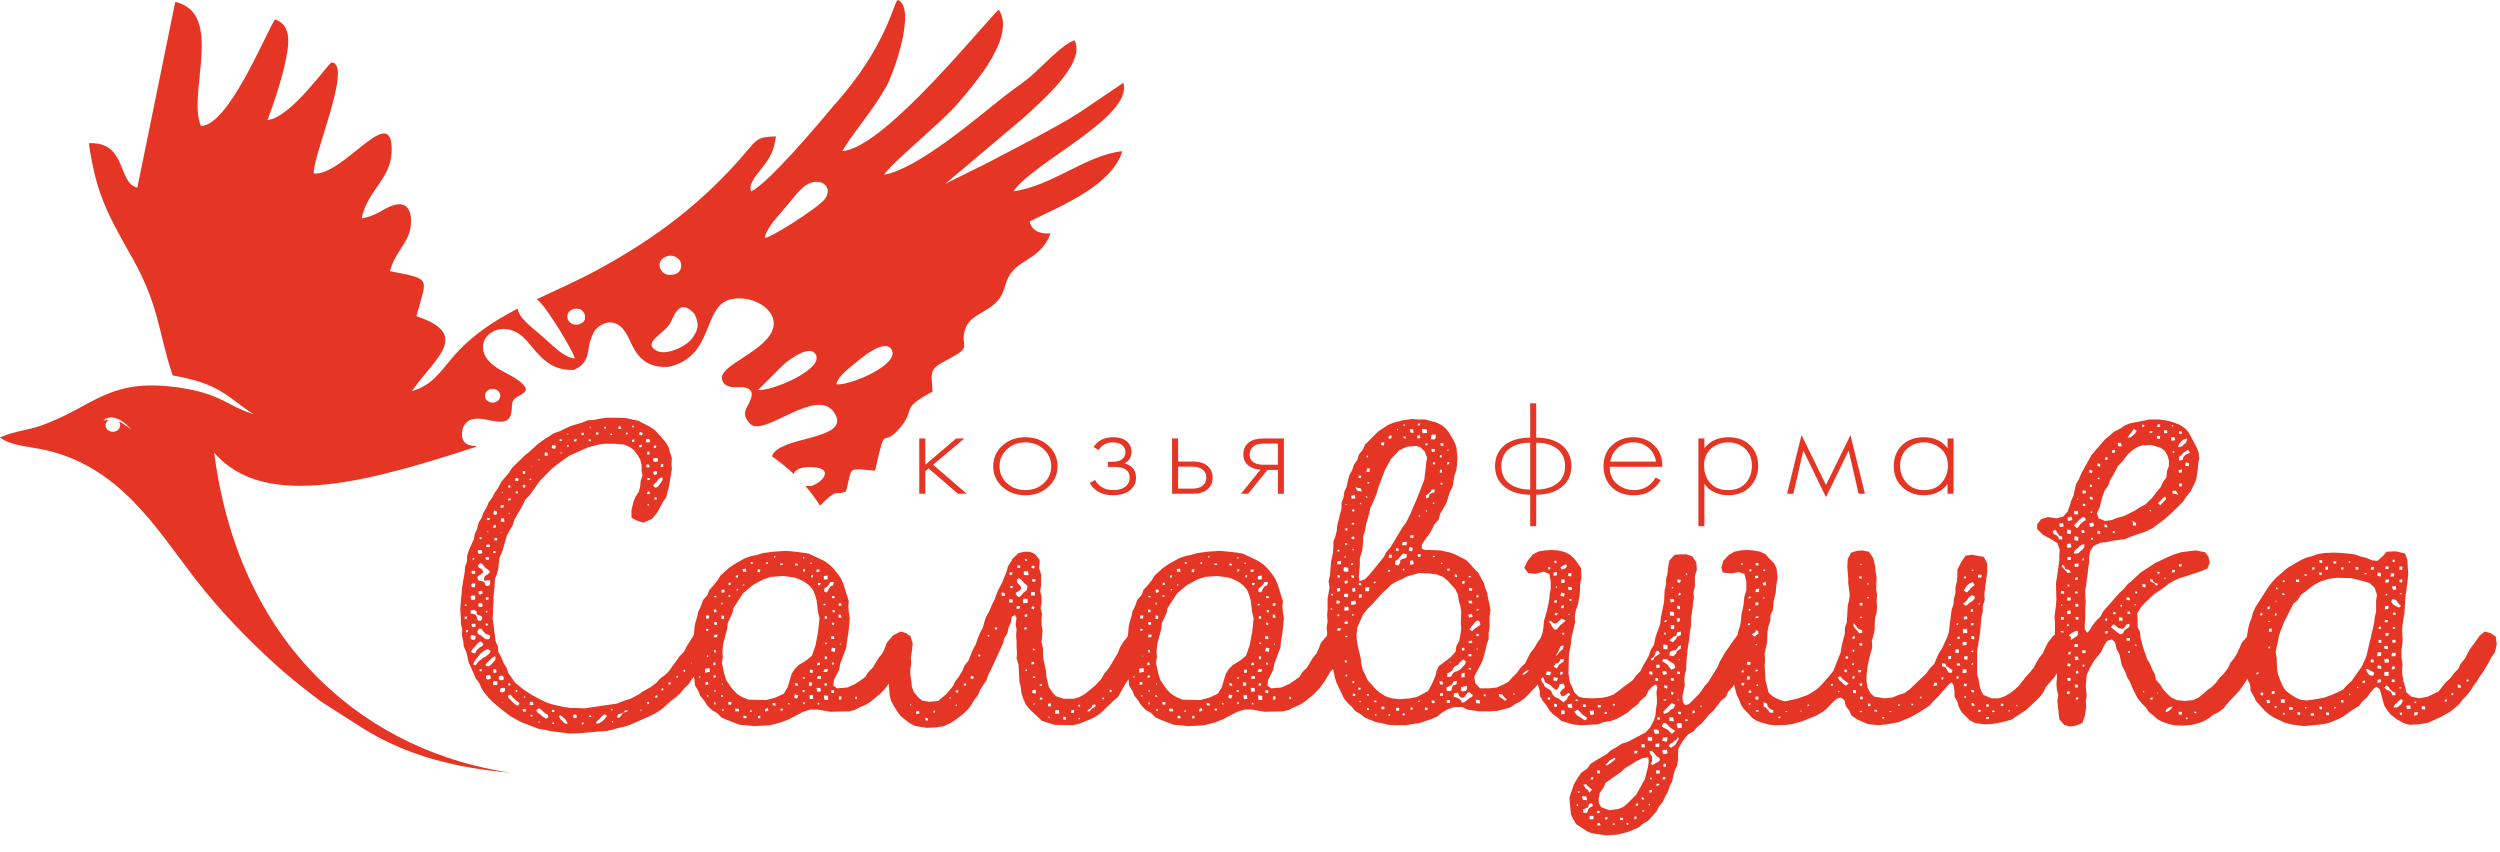
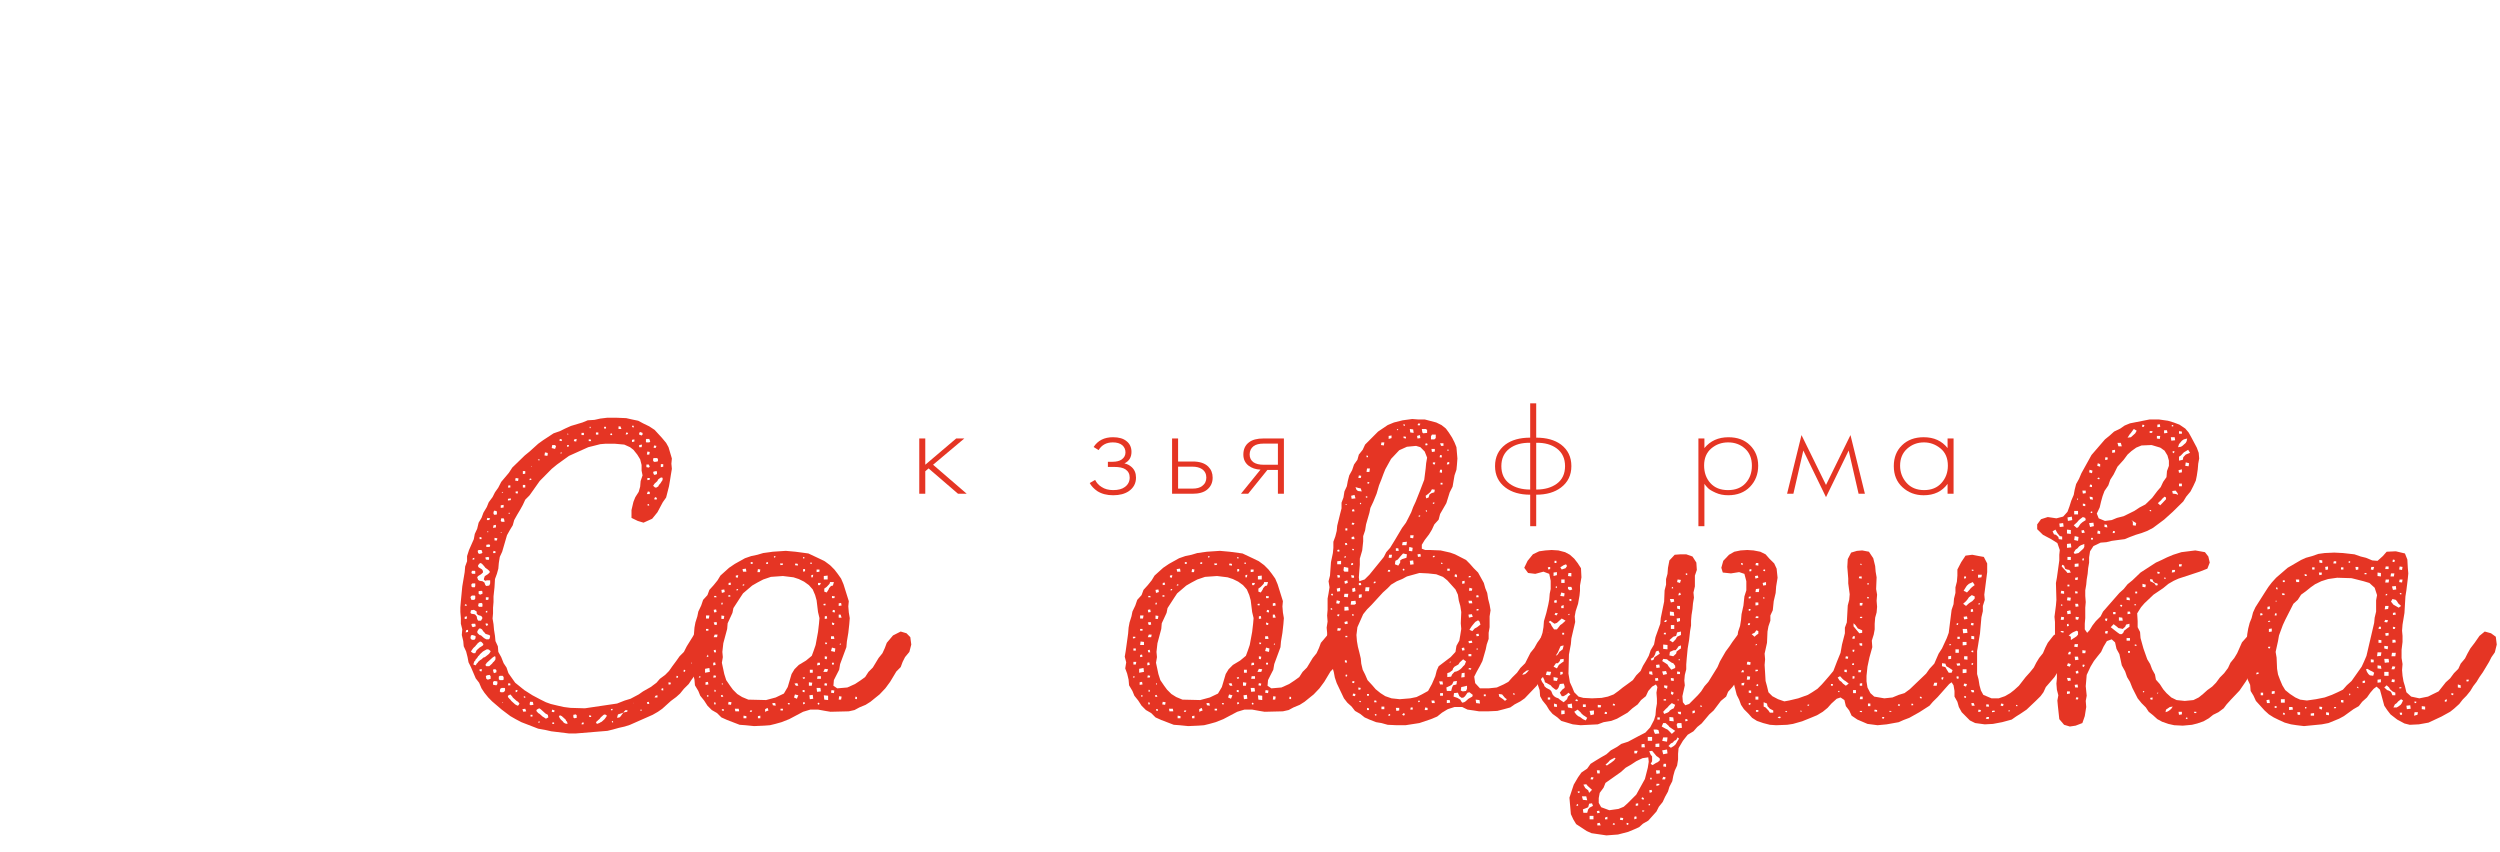
<svg xmlns="http://www.w3.org/2000/svg" width="135" height="46" viewBox="0 0 135 46" fill="none">
-   <path fill-rule="evenodd" clip-rule="evenodd" d="M55.225 6.404C56.282 5.437 58.66 3.401 58.026 2.177C57.355 2.378 56.226 3.659 55.566 4.197C55.047 4.62 54.789 4.767 54.267 5.175C52.76 6.351 49.615 9.09 47.747 9.436C48.017 8.909 50.814 6.631 51.661 5.655C52.774 4.373 54.836 1.952 53.943 0.529C53.539 0.738 47.798 8.03 45.485 8.158C46.168 7.017 47.045 6.087 47.788 4.797C48.171 4.241 49.531 0.482 48.498 0.003C48.292 -0.093 47.969 2.471 44.983 5.743C44.053 6.869 41.491 9.887 40.562 10.336C40.392 9.94 40.861 9.44 41.159 9.054C41.637 8.437 41.775 8.155 41.903 7.366C40.907 7.393 40.864 7.531 40.308 8.185C38.009 10.891 35.449 12.852 32.191 14.612C31.14 15.18 30.046 15.653 28.981 16.158C28.995 16.166 29.009 16.176 29.022 16.186C29.532 16.558 31.201 19.377 31.017 19.359C30.644 19.322 30.234 19.011 29.877 18.697C29.596 18.449 29.339 18.204 29.051 17.964C28.789 17.745 28.455 17.471 28.227 17.206C28.064 17.016 27.981 16.829 27.96 16.662C26.647 17.344 25.42 18.142 24.431 19.311C23.706 20.168 23.306 20.811 22.241 21.12C23.494 19.328 25.465 18.063 22.486 17.075C23.027 14.999 23.391 15.092 21.065 14.644C21.249 13.803 21.85 13.302 22.084 12.616C22.298 11.993 22.311 10.718 21.188 11.1C20.678 11.274 20.349 11.655 19.524 11.796C19.862 10.239 21.116 9.672 21.15 8.16C21.209 5.406 18.567 9.493 16.957 9.371C16.778 8.687 19.095 3.42 17.906 3.373C17.763 3.367 15.716 6.366 14.443 6.485C14.76 5.662 15.187 4.371 15.394 3.415C15.613 2.413 15.783 1.352 14.844 1.052C14.272 1.968 12.341 6.768 10.85 6.807C10.092 5.067 12.141 0.718 9.464 0.101L7.416 10.136C6.317 9.86 6.876 7.637 4.796 7.733C5.199 10.51 5.832 11.597 7.141 13.922C8.615 16.541 8.518 17.85 9.323 20.272C11.904 20.735 12.165 21.357 13.682 22.365C12.301 21.927 11.993 21.335 10.054 20.993C5.843 20.25 5.132 21.99 2.107 23.019C1.476 23.234 0.844 23.261 0 23.62C0.513 24.039 1.466 24.105 2.153 24.238C6.428 25.067 8.398 28.493 10.601 31.334C11.811 32.895 13.303 34.458 14.888 35.896C15.75 36.678 16.477 37.227 17.323 37.877L19.539 39.292C21.956 40.823 24.684 41.482 27.56 41.726C20.152 40.635 12.968 35.292 11.564 24.434C14.296 27.68 20.271 25.887 25.72 24.125C25.712 24.106 25.703 24.094 25.692 24.085C25.263 24.077 24.875 23.928 24.956 23.291C24.971 23.176 25.011 23.062 25.074 22.961C25.345 22.527 25.852 22.573 26.341 22.677C27.131 22.845 27.639 22.897 27.64 21.966C27.641 21.561 27.832 21.488 28.048 21.366C28.452 21.137 28.512 21.011 28.195 20.708C27.878 20.406 27.419 20.206 27.001 19.967C24.821 18.721 26.992 16.736 28.445 18.399C29.038 19.078 29.648 20.057 30.993 19.971C31.889 19.589 31.696 18.878 31.895 18.344C31.999 18.065 32.095 17.754 32.46 17.553C33.17 17.164 33.654 17.641 33.919 18.196C34.251 18.893 34.626 19.923 36.128 19.806C38.599 19.237 37.909 16.519 39.47 16.159C40.691 15.878 42.343 16.864 41.595 18.063C40.974 19.056 38.998 19.742 38.986 20.376C38.978 20.819 39.425 20.931 39.755 20.911C40.556 20.862 40.787 21.125 40.431 21.797C40.269 22.104 40.135 22.325 40.319 22.644C40.58 23.093 40.857 23.089 41.365 22.918C42.562 22.516 44.402 21.122 45.101 22.366C45.899 23.787 42.026 23.537 41.688 24.643C42.109 24.939 42.504 25.259 42.866 25.6C42.871 25.578 42.875 25.554 42.881 25.53C42.983 25.359 43.231 25.258 43.498 25.232C43.915 25.192 44.876 25.241 44.433 25.835C44.381 25.904 44.27 25.998 44.196 26.049C44.073 26.135 43.959 26.198 43.809 26.239C43.702 26.245 43.594 26.249 43.491 26.245C43.787 26.582 44.053 26.937 44.287 27.308C44.454 27.121 44.634 26.944 44.846 26.788C45.275 26.47 45.043 26.762 45.682 26.543C46.054 25.146 45.714 25.295 47.255 25.416C47.867 22.689 47.576 24.293 48.569 23.138C49.528 22.023 48.514 22.127 50.357 21.148C50.299 20.004 50.129 19.966 51.236 19.384C52.542 18.699 51.846 18.792 52.101 17.834C52.284 17.145 52.977 16.961 53.538 16.544C54.112 16.119 54.161 15.776 54.347 15.225C54.782 13.944 56.153 14.157 56.734 12.604C55.869 12.661 55.65 12.216 55.6 11.954C57.373 11.089 60.057 9.993 60.604 8.165C58.696 8.351 56.771 10.067 54.734 10.326C55.732 8.796 61.215 6.307 60.66 4.472L58.319 6.056C57.52 6.572 56.826 6.937 55.983 7.395C55.03 7.913 54.296 8.278 53.465 8.725L51.043 9.927L55.225 6.404ZM5.871 22.667C5.756 22.739 5.687 22.863 5.702 22.997C5.724 23.193 5.918 23.335 6.135 23.315C6.352 23.295 6.51 23.12 6.488 22.924C6.481 22.864 6.457 22.808 6.422 22.761C6.643 22.857 6.847 23.017 7.1 23.206C6.788 22.834 6.128 22.279 5.592 22.686L5.61 22.706L5.61 22.705L5.611 22.704V22.704C5.704 22.684 5.79 22.672 5.871 22.667ZM31.114 16.665C31.168 16.665 31.22 16.673 31.268 16.688L31.322 16.686C31.339 16.701 31.355 16.716 31.369 16.731C31.505 16.808 31.596 16.945 31.596 17.1C31.596 17.121 31.594 17.141 31.591 17.161C31.592 17.297 31.516 17.404 31.391 17.456C31.313 17.505 31.217 17.534 31.114 17.534C30.849 17.534 30.633 17.34 30.633 17.1C30.633 16.86 30.849 16.665 31.114 16.665ZM26.602 20.997C26.83 20.997 27.015 21.164 27.015 21.37C27.015 21.576 26.83 21.742 26.602 21.742C26.375 21.742 26.189 21.576 26.189 21.37C26.189 21.164 26.375 20.997 26.602 20.997ZM36.672 14.015C36.886 14.23 36.868 14.966 36 14.825C35.657 14.709 35.541 14.334 35.663 14.111C35.732 13.984 35.84 13.896 36.009 13.839C36.27 13.752 36.502 13.844 36.672 14.015ZM41.295 12.815C41.351 12.553 41.609 12.135 41.897 11.796C42.136 11.515 42.375 11.255 42.604 10.969C42.814 10.707 43.075 10.376 43.34 10.14C44.14 9.425 45.056 10.013 44.558 10.729C44.219 11.218 41.236 13.093 41.295 12.815ZM45.171 20.752C45.169 20.331 46.127 19.674 46.483 19.363C46.816 19.095 47.817 18.355 48.136 18.859C48.659 19.687 45.821 20.85 45.171 20.752ZM40.925 21.061C41.01 21.006 42.114 19.861 42.385 19.624C42.718 19.356 43.72 18.617 44.038 19.12C44.561 19.949 41.575 21.16 40.925 21.061ZM35.445 18.937C34.637 18.477 35.933 18.015 36.229 17.379C36.477 16.848 36.767 16.15 37.5 16.946C37.781 17.511 37.704 17.81 37.392 18.252C37.069 18.711 35.955 19.227 35.445 18.937Z" fill="#E53524" />
  <path d="M37.891 34.103L37.45 34.313L37.086 34.899L36.931 35.204L36.697 35.438L36.515 35.696L36.307 35.976L36.126 36.234L35.918 36.445L35.632 36.656L35.451 36.867L35.139 37.1L34.724 37.335L34.49 37.499L34.049 37.733L33.738 37.827L33.322 37.991L31.583 38.248L30.804 38.225L30.441 38.178L30.129 38.108L29.74 38.014L29.48 37.921L29.195 37.78L28.753 37.546L28.312 37.265L27.819 36.867L27.455 36.351L27.352 36.047L27.196 35.813L27.066 35.485L26.91 35.204L26.884 34.899L26.755 34.618L26.729 34.337L26.677 34.009L26.65 33.705L26.599 33.4L26.624 33.119V32.814L26.65 32.51V32.206L26.703 31.714L26.729 31.269L26.832 30.987L26.91 30.707L26.936 30.402L26.988 30.074L27.118 29.793L27.377 28.903L27.533 28.622L27.689 28.365L27.767 28.083L27.923 27.803L28.078 27.544L28.234 27.263L28.364 26.982L28.597 26.748L29.143 25.976L29.792 25.319L30.077 25.085L30.726 24.617L31.765 24.149L32.05 24.078L32.414 23.985L32.699 23.961H33.192L33.712 24.008L34.023 24.149L34.205 24.289L34.412 24.547L34.569 24.804L34.646 25.109V25.413L34.698 25.671L34.594 25.976L34.569 26.28L34.49 26.561L34.309 26.842L34.205 27.1L34.101 27.544V27.966L34.438 28.13L34.75 28.224L35.217 28.013L35.502 27.662L35.789 27.123L35.971 26.865L36.126 26.257L36.178 25.952L36.23 25.624L36.281 25.319L36.255 25.039L36.281 24.758L36.1 24.149L35.971 23.915L35.736 23.634L35.347 23.212L35.061 23.024L34.724 22.86L34.464 22.72L34.127 22.65L33.815 22.579L33.244 22.556H32.803L32.414 22.603L32.102 22.673L31.739 22.696L31.453 22.814L30.83 23.001L30.519 23.141L30.233 23.282L29.895 23.399L29.325 23.773L29.064 23.961L28.597 24.383L28.338 24.594L27.663 25.249L27.481 25.53L27.066 26.022L26.91 26.327L26.729 26.584L26.599 26.842L26.391 27.123L26.287 27.381L26.105 27.685L26.002 27.966L25.846 28.224L25.768 28.552L25.638 28.833L25.586 29.114L25.327 29.7L25.222 30.028V30.308L25.119 30.589L25.093 30.894L24.963 31.667L24.886 32.463L24.859 32.791V33.049L24.886 33.377V33.681L24.963 33.986L24.937 34.29L25.015 34.618L25.041 34.899L25.171 35.18L25.248 35.485L25.301 35.766L25.43 36.023L25.69 36.633L25.872 36.867L26.002 37.171L26.157 37.405L26.365 37.663L26.573 37.874L27.092 38.318L27.559 38.67L27.845 38.834L28.156 38.998L29.064 39.349L29.454 39.419L29.766 39.49L30.726 39.607H31.09L32.803 39.466L33.088 39.396L33.426 39.302L33.738 39.232L34.023 39.139L35.243 38.6L35.529 38.436L35.763 38.272L36.23 37.85L36.515 37.639L36.723 37.452L36.931 37.195L37.191 36.937L37.346 36.702L37.709 36.211L37.891 35.976L38.177 35.438L38.306 35.157L38.488 34.735L38.436 34.337L38.177 34.196L37.891 34.103ZM34.205 23.095L34.127 23.048L34.153 22.977L34.231 23.001L34.205 23.095ZM33.556 23.165H33.4V23.024H33.504L33.556 23.165ZM31.894 23.048V23.118H31.842V23.048H31.894ZM32.621 23.141V23.048H32.725V23.141H32.621ZM34.698 23.47L34.646 23.517L34.516 23.47V23.376L34.569 23.329L34.698 23.376V23.47ZM32.18 23.47V23.352H32.31V23.47H32.18ZM33.893 23.446L33.789 23.47L33.815 23.352L33.919 23.376L33.893 23.446ZM31.401 23.493V23.376H31.531V23.493H31.401ZM33.062 23.493H32.959V23.422L33.036 23.399L33.062 23.493ZM30.648 23.47L30.622 23.422H30.674L30.7 23.446L30.648 23.47ZM30.337 23.82L30.207 23.797L30.233 23.703L30.337 23.727V23.82ZM31.116 23.844L30.986 23.82L31.012 23.727L31.142 23.703L31.116 23.844ZM35.113 23.844L35.061 23.891H34.906L34.88 23.868V23.727L34.906 23.703H35.061L35.113 23.844ZM31.921 23.82H31.791V23.727H31.894L31.921 23.82ZM34.127 23.868V23.75L34.257 23.727V23.844L34.127 23.868ZM34.672 24.008L34.646 24.149H34.516V24.032L34.672 24.008ZM29.974 24.032L30.025 24.102L29.974 24.242L29.792 24.196L29.818 24.032H29.974ZM30.622 24.032H30.726L30.7 24.125H30.622V24.032ZM35.451 24.078L35.399 24.196L35.295 24.172L35.321 24.055L35.451 24.078ZM35.061 24.547H34.932L34.958 24.383L35.087 24.406L35.061 24.547ZM29.402 24.594L29.428 24.43L29.558 24.453L29.584 24.5L29.558 24.617L29.402 24.594ZM30.311 24.5L30.259 24.477L30.285 24.43H30.337L30.311 24.5ZM35.529 24.898L35.502 24.921L35.347 24.945L35.269 24.898V24.758L35.321 24.734H35.477L35.529 24.781V24.898ZM29.143 24.804L29.117 24.875L29.039 24.828L29.091 24.804H29.143ZM35.815 25.062V25.202L35.684 25.226V25.062H35.815ZM35.087 25.202L35.035 25.249L34.906 25.226V25.085H35.035L35.087 25.202ZM28.701 25.156V25.202H28.675V25.179L28.701 25.156ZM28.364 25.578L28.234 25.601V25.437H28.364V25.578ZM35.477 25.601L35.347 25.648L35.295 25.601L35.269 25.483L35.321 25.46L35.451 25.437L35.477 25.483V25.601ZM35.789 25.859L35.763 25.952L35.71 26.022L35.684 26.069L35.632 26.14L35.581 26.186L35.555 26.257L35.451 26.327H35.373L35.269 26.233L35.347 26.116L35.502 25.976L35.529 25.905L35.581 25.859L35.684 25.788H35.763L35.789 25.859ZM27.819 25.952L27.845 25.812L28 25.835L27.975 25.976L27.819 25.952ZM34.958 25.929V25.812H35.087V25.905L34.958 25.929ZM28.701 25.905L28.597 25.929V25.859L28.675 25.835L28.701 25.905ZM28.364 26.327H28.234V26.186H28.364V26.327ZM27.559 26.327H27.429L27.455 26.21H27.559V26.327ZM27.949 26.655L27.845 26.631V26.538H27.975L27.949 26.655ZM35.087 26.561V26.678H34.932L34.984 26.538L35.087 26.561ZM27.144 26.608H27.092L27.118 26.561L27.17 26.584L27.144 26.608ZM35.451 26.982L35.321 26.959L35.373 26.842L35.477 26.889L35.451 26.982ZM27.429 27.029V26.936L27.585 26.912V27.006L27.429 27.029ZM35.035 27.217L35.061 27.287L34.984 27.311L34.958 27.241L35.035 27.217ZM27.04 27.427V27.287L27.196 27.263V27.404L27.04 27.427ZM26.703 27.803L26.65 27.756V27.639L26.703 27.568L26.832 27.615V27.779L26.703 27.803ZM27.507 27.685L27.533 27.756L27.455 27.732L27.481 27.685H27.507ZM26.469 27.99L26.417 28.083H26.287L26.313 27.966L26.469 27.99ZM27.247 28.177H27.092L27.04 28.13L27.066 27.99H27.196L27.221 28.037L27.247 28.177ZM26.78 28.482L26.624 28.505L26.65 28.365L26.78 28.341V28.482ZM26.365 28.692V28.739H26.313V28.692H26.365ZM27.066 28.786L27.04 28.763V28.739H27.092L27.066 28.786ZM26.002 29.114H25.898V28.997L26.002 29.02V29.114ZM26.703 29.184V29.044L26.858 29.067L26.832 29.184H26.703ZM26.261 29.536V29.419L26.417 29.395L26.469 29.442L26.442 29.536H26.261ZM25.872 29.91L25.819 29.864L25.794 29.746L25.846 29.7H26.002L26.053 29.84L26.002 29.887L25.872 29.91ZM26.755 29.864H26.624L26.65 29.746L26.755 29.77V29.864ZM26.391 30.238L26.235 30.215L26.209 30.098L26.365 30.074L26.417 30.121L26.391 30.238ZM25.509 30.215L25.534 30.145L25.612 30.121V30.215H25.509ZM26.469 31.339V31.503L26.442 31.573L26.417 31.62L26.261 31.644L26.209 31.597L26.157 31.456L26.053 31.386L25.898 31.363L25.819 31.316L25.768 31.175L25.819 31.105L25.976 31.011L26.079 30.917V30.847L26.053 30.777L26.002 30.73L25.846 30.636L25.819 30.589V30.519L25.924 30.402L26.002 30.426L26.053 30.472L26.157 30.589L26.209 30.66L26.339 30.753L26.442 30.847V30.917L26.339 31.011L26.183 31.105L26.132 31.245V31.316L26.209 31.363L26.287 31.339H26.469ZM25.664 30.987H25.509L25.456 30.941L25.483 30.824H25.638L25.664 30.847V30.987ZM25.664 31.644L25.638 31.714H25.509L25.456 31.667V31.55L25.509 31.503H25.664V31.644ZM26.053 32.065L25.924 32.112L25.846 32.065V31.925L26.002 31.901L26.053 31.948V32.065ZM25.638 32.159L25.664 32.182V32.323L25.612 32.393H25.456L25.404 32.252L25.43 32.206L25.483 32.159H25.638ZM26.365 32.252L26.391 32.276L26.365 32.393H26.235V32.252H26.365ZM26.053 32.744L26.027 32.768H25.872L25.819 32.721L25.846 32.58L26.002 32.557L26.053 32.604V32.744ZM25.197 32.721L25.093 32.697L25.119 32.627L25.197 32.65V32.721ZM25.819 33.212L25.976 33.26L26.027 33.307L26.053 33.377L25.976 33.517H25.819L25.768 33.424L25.742 33.283L25.664 33.19L25.612 33.166L25.456 33.142L25.404 33.096L25.43 32.955L25.586 32.931L25.638 32.955L25.742 33.026V33.142L25.819 33.212ZM26.313 33.072H26.235V33.002L26.313 32.978V33.072ZM25.222 33.283L25.197 33.424H25.093V33.307L25.222 33.283ZM26.313 33.658L26.365 33.752L26.261 33.798L26.209 33.681L26.313 33.658ZM25.69 33.822L25.534 33.869L25.483 33.822L25.456 33.705L25.509 33.681H25.664L25.69 33.822ZM26.442 34.477L26.391 34.524H26.261L26.132 34.454L25.976 34.313L25.898 34.29L25.794 34.196L25.768 34.126L25.794 34.056L25.872 33.939H25.95L26.027 33.986L26.105 34.103L26.157 34.15L26.209 34.22L26.261 34.243L26.417 34.29L26.469 34.337L26.442 34.477ZM25.145 34.15L25.171 34.033L25.275 34.009V34.126L25.145 34.15ZM25.664 34.337L25.69 34.384L25.664 34.501L25.612 34.548H25.483L25.43 34.501L25.404 34.454L25.43 34.313L25.509 34.29L25.664 34.337ZM25.56 35.274L25.483 35.227L25.43 35.18L25.509 35.063L25.56 34.993L25.664 34.899L25.716 34.829L25.768 34.782L25.794 34.735L25.924 34.641L26.002 34.665L26.105 34.782L26.079 34.852L25.976 34.922L25.898 34.969L25.742 35.11L25.716 35.157L25.664 35.274H25.56ZM25.56 35.883L25.612 35.719L25.664 35.672L25.69 35.602L25.742 35.555L25.794 35.485L25.819 35.438L25.872 35.391L25.924 35.321L26.079 35.18L26.157 35.134L26.287 35.063H26.365L26.469 35.134L26.495 35.18L26.417 35.297L26.365 35.344L26.183 35.485L26.105 35.508L26.002 35.602L25.924 35.649L25.819 35.742L25.794 35.789L25.742 35.836L25.69 35.93L25.56 35.883ZM26.261 35.976L26.209 35.906L26.287 35.789L26.599 35.508L26.703 35.438L26.755 35.461V35.602L26.729 35.649L26.677 35.719L26.624 35.766L26.573 35.836L26.417 35.976H26.261ZM37.32 35.813L37.372 35.766L37.398 35.813L37.372 35.836L37.32 35.813ZM26.027 36.14L26.002 36.258L25.898 36.234V36.14H26.027ZM26.806 36.304L26.677 36.351L26.65 36.304L26.624 36.187L26.65 36.14H26.755L26.806 36.187V36.304ZM36.983 36.281L36.904 36.258L36.931 36.164L37.009 36.187L36.983 36.281ZM26.339 36.702L26.261 36.656L26.235 36.515L26.287 36.468L26.442 36.445L26.495 36.515V36.656L26.339 36.702ZM27.196 36.702L27.144 36.726H26.988L26.936 36.679V36.538L26.988 36.492H27.144L27.196 36.562V36.702ZM36.593 36.609L36.515 36.585L36.541 36.492L36.619 36.515L36.593 36.609ZM26.858 36.937L26.806 37.007L26.65 36.983L26.624 36.96V36.819L26.703 36.773L26.858 36.797V36.937ZM36.204 36.96H36.1V36.843L36.23 36.867L36.204 36.96ZM27.559 37.007H27.429L27.455 36.89L27.559 36.913V37.007ZM27.273 37.288L27.221 37.359L27.17 37.382H27.04L26.988 37.335L27.014 37.195L27.092 37.148H27.247L27.273 37.171V37.288ZM35.71 37.265L35.736 37.171H35.815V37.288L35.71 37.265ZM27.923 37.359L27.845 37.382V37.265H27.949L27.923 37.359ZM28 38.084L27.949 38.108L27.819 38.038L27.611 37.85L27.559 37.78L27.507 37.733L27.429 37.639V37.569L27.559 37.499L27.663 37.616L27.689 37.663L27.897 37.85L27.975 37.897L28.052 37.991L28 38.084ZM35.502 37.663H35.347L35.399 37.569L35.502 37.546V37.663ZM28.364 37.686L28.286 37.663V37.593L28.364 37.616V37.686ZM28.753 37.897L28.779 37.921L28.805 38.061L28.649 38.084L28.597 38.038L28.623 37.897H28.753ZM35.061 38.014H34.958L34.932 37.921L35.035 37.897L35.061 38.014ZM27.17 37.944L27.144 37.967L27.118 37.921H27.144L27.17 37.944ZM34.231 37.944V37.967L34.205 37.991L34.231 37.944ZM29.61 38.74L29.48 38.81L29.376 38.74L29.299 38.694L29.143 38.553L29.064 38.506L28.961 38.389L28.987 38.318L29.117 38.248L29.195 38.295L29.454 38.529L29.584 38.6L29.61 38.74ZM28.364 38.272L28.416 38.412L28.26 38.436L28.208 38.295L28.364 38.272ZM33.088 38.342L33.011 38.365L32.985 38.295L33.062 38.272L33.088 38.342ZM29.948 38.365L29.922 38.459L29.792 38.436L29.818 38.318L29.948 38.365ZM34.646 38.389L34.569 38.365L34.594 38.318H34.646V38.389ZM33.659 38.482L33.504 38.694L33.452 38.74L33.322 38.764L33.349 38.647L33.374 38.577L33.53 38.529L33.659 38.482L33.712 38.412L33.789 38.342L33.893 38.365L33.867 38.436L33.738 38.459L33.659 38.482ZM31.142 38.764L31.012 38.787L30.96 38.74V38.6L31.09 38.577L31.142 38.623V38.764ZM32.232 39.092L32.18 38.998L32.388 38.81L32.439 38.74L32.595 38.6L32.673 38.577L32.777 38.647L32.699 38.764L32.647 38.834L32.491 38.975L32.439 38.998L32.362 39.045L32.232 39.092ZM28.753 38.6V38.694H28.649V38.6H28.753ZM30.648 39.092L30.519 39.068L30.441 39.022L30.389 38.951L30.285 38.858L30.233 38.787L30.181 38.694L30.233 38.623L30.337 38.67L30.545 38.858L30.571 38.928L30.622 38.975L30.648 39.092ZM31.921 38.647V38.717H31.816V38.623L31.921 38.647ZM33.114 38.998L33.062 39.022L33.036 38.951L33.088 38.928L33.114 38.998ZM29.064 39.022V38.975L29.143 38.951V39.022H29.064ZM29.818 39.092L29.843 38.998L29.922 39.022V39.092H29.818ZM31.401 39.115L31.427 39.022H31.531L31.505 39.115H31.401Z" fill="#E53524" />
  <path d="M49.157 34.407L48.95 34.196L48.638 34.103L48.223 34.313L47.886 34.712L47.781 34.993L47.652 35.274L47.444 35.532L47.133 36.047L46.899 36.281L46.717 36.562L46.458 36.749L46.172 36.937L45.757 37.124L45.212 37.171L45.004 37.031L45.03 36.726L45.16 36.468L45.316 36.164L45.367 35.859L45.705 34.946L45.731 34.641L45.809 34.173L45.861 33.705L45.887 33.377L45.835 33.072L45.809 32.744L45.835 32.463L45.549 31.549L45.419 31.245L45.237 30.987L45.056 30.753L44.822 30.519L44.537 30.308L44.251 30.168L43.654 29.887L42.953 29.793L42.434 29.746L41.733 29.793L41.214 29.864L40.902 29.957L40.565 30.028L40.227 30.145L39.682 30.449L39.37 30.66L38.903 31.081L38.747 31.339L38.54 31.596L38.306 31.854L38.203 32.135L37.968 32.393L37.865 32.697L37.709 33.025L37.657 33.283L37.553 33.611L37.501 33.892L37.475 34.22L37.346 35.156L37.294 35.461L37.371 35.766L37.32 36.094L37.424 36.375L37.501 36.702L37.527 37.007L37.709 37.312L37.813 37.569L38.021 37.827L38.203 38.108L38.436 38.342L38.721 38.506L38.955 38.74L39.267 38.88L39.941 39.139L40.254 39.162L40.72 39.209L41.266 39.185L41.577 39.162L41.863 39.092L42.2 38.998L42.616 38.834L43.368 38.436L43.758 38.318H44.173L44.563 38.389L44.848 38.436L45.835 38.412L46.146 38.342L46.406 38.201L46.743 38.061L47.003 37.897L47.263 37.686L47.496 37.499L47.807 37.171L48.067 36.819L48.404 36.258L48.638 36.023L48.742 35.742L48.872 35.485L49.106 35.203L49.209 34.805L49.157 34.407ZM41.811 30.028L41.889 30.051L41.837 30.121L41.785 30.074L41.811 30.028ZM43.368 30.074L43.447 30.098L43.42 30.168L43.368 30.145V30.074ZM40.539 30.355H40.643V30.449H40.539V30.355ZM41.369 30.379L41.474 30.355V30.449H41.369V30.379ZM43.758 30.379H43.836V30.449H43.758V30.379ZM42.278 30.426V30.496L42.148 30.519L42.122 30.426H42.278ZM42.953 30.426L43.083 30.449V30.543L42.927 30.519L42.953 30.426ZM40.279 30.707L40.305 30.87H40.123L40.097 30.73L40.279 30.707ZM40.928 30.73L41.058 30.753L41.032 30.894H40.902L40.928 30.73ZM43.368 30.73H43.473V30.847L43.368 30.87V30.73ZM44.096 30.753H44.251V30.87L44.096 30.894V30.753ZM43.914 31.034L43.888 31.175H43.81V31.058L43.914 31.034ZM39.734 31.081L39.864 31.058L39.838 31.198L39.734 31.175V31.081ZM44.485 31.105L44.693 31.081V31.292H44.485V31.105ZM43.94 35.133L43.836 35.414L43.524 35.672L43.135 35.906L42.901 36.14L42.745 36.398L42.537 37.1L42.33 37.452L41.889 37.663L41.369 37.803L40.409 37.78L40.072 37.639L39.812 37.476L39.578 37.242L39.423 37.031L39.215 36.726L39.111 36.398L38.981 35.789L39.033 35.485L39.007 35.203L39.059 34.735L39.267 33.962L39.293 33.658L39.552 33.095L39.604 32.838L39.968 32.276L40.123 32.042L40.617 31.62L40.902 31.456L41.214 31.292L41.629 31.151L42.278 31.105L42.849 31.175L43.135 31.269L43.42 31.409L43.68 31.596L43.888 31.831L44.017 32.135L44.096 32.416L44.173 33.049L44.251 33.377L44.225 33.681L44.173 34.126L44.044 34.829L43.94 35.133ZM44.77 31.761L44.744 31.831L44.641 31.995L44.511 31.948V31.784L44.641 31.691L44.796 31.526L44.822 31.433H45.03L44.978 31.62L44.874 31.643L44.77 31.761ZM39.344 31.48L39.449 31.456L39.474 31.573L39.344 31.596V31.48ZM44.277 31.596H44.173V31.48H44.329L44.277 31.596ZM40.123 31.549L40.202 31.573L40.175 31.62H40.097L40.123 31.549ZM39.864 31.808L39.838 31.878H39.76L39.786 31.808H39.864ZM39.111 31.831L39.137 31.971L38.981 32.018L38.955 31.854L39.111 31.831ZM39.423 32.135L39.449 32.206L39.344 32.229L39.318 32.159L39.423 32.135ZM38.566 32.182H38.67L38.696 32.253H38.566V32.182ZM45.082 32.206L45.056 32.299H44.926V32.182L45.082 32.206ZM38.955 32.557L39.007 32.533L39.033 32.627L38.955 32.65V32.557ZM45.29 32.58L45.419 32.557L45.446 32.697L45.29 32.721V32.58ZM44.485 32.604H44.588L44.563 32.697L44.459 32.674L44.485 32.604ZM38.67 32.908L38.696 33.049L38.566 33.072L38.54 32.932L38.67 32.908ZM44.952 33.049L44.978 32.932L45.082 32.955V33.072L44.952 33.049ZM45.29 33.19H45.393L45.446 33.353H45.29V33.19ZM38.124 33.236H38.306L38.28 33.4H38.124V33.236ZM38.955 33.236L39.111 33.26L39.085 33.423H38.955V33.236ZM44.537 33.423V33.283L44.641 33.26L44.667 33.4L44.537 33.423ZM38.696 33.588L38.721 33.728L38.592 33.752L38.54 33.611L38.696 33.588ZM45.056 33.658L45.03 33.752L44.926 33.728V33.611L45.056 33.658ZM38.124 33.962H38.254V34.056H38.124V33.962ZM38.721 34.407H38.54L38.592 34.267H38.747L38.721 34.407ZM45.03 34.36L45.056 34.501H44.874V34.36H45.03ZM37.735 34.384H37.865V34.454L37.735 34.477V34.384ZM38.332 34.829H38.124L38.15 34.641L38.332 34.665V34.829ZM44.641 34.782H44.563V34.688L44.667 34.712L44.641 34.782ZM45.393 34.829L45.341 34.805L45.367 34.735L45.393 34.758V34.829ZM45.082 35.203L44.874 35.156L44.926 34.969L45.108 35.017L45.082 35.203ZM37.891 35.017V35.133H37.761V35.017H37.891ZM38.566 35.227L38.54 35.11L38.644 35.087L38.67 35.227H38.566ZM38.124 35.367L38.229 35.344L38.254 35.461L38.124 35.485V35.367ZM44.667 35.461L44.641 35.602L44.537 35.579V35.438L44.667 35.461ZM37.891 35.883H37.761V35.742H37.917L37.891 35.883ZM38.514 35.789L38.618 35.766L38.644 35.906L38.514 35.93V35.789ZM44.277 35.789V35.906L44.121 35.93L44.147 35.789H44.277ZM45.03 35.883H44.926V35.789H45.03V35.883ZM38.073 36.328V36.117L38.306 36.07L38.332 36.281L38.073 36.328ZM44.667 36.281H44.459L44.537 36.117L44.718 36.14L44.667 36.281ZM43.732 36.328V36.164H43.888V36.328H43.732ZM38.644 36.585H38.514L38.54 36.468L38.67 36.492L38.644 36.585ZM37.813 36.585H37.735L37.761 36.515L37.839 36.538L37.813 36.585ZM44.329 36.656H44.121L44.147 36.515H44.329V36.656ZM43.368 36.656L43.342 36.585L43.447 36.562L43.473 36.632L43.368 36.656ZM38.098 36.983V36.843L38.229 36.819L38.254 36.96L38.098 36.983ZM43.862 36.866L43.836 37.031H43.68V36.843L43.862 36.866ZM38.981 36.89L39.033 36.913L39.007 36.983L38.981 36.96V36.89ZM42.979 37.031L42.901 36.913L43.057 36.89L43.109 37.031H42.979ZM44.511 37.007L44.537 36.89L44.667 36.913L44.641 37.031L44.511 37.007ZM44.121 37.359L44.096 37.148H44.303L44.329 37.335L44.121 37.359ZM38.644 37.359L38.566 37.335L38.592 37.242L38.644 37.264V37.359ZM43.342 37.359V37.264H43.447V37.382L43.342 37.359ZM45.03 37.429L44.874 37.405L44.9 37.264L45.056 37.288L45.03 37.429ZM43.031 37.733L42.875 37.663L42.927 37.499L43.109 37.546L43.031 37.733ZM38.929 37.546L39.007 37.522L39.059 37.616L38.955 37.639L38.929 37.546ZM43.732 37.757L43.706 37.546L43.888 37.522L43.914 37.733L43.732 37.757ZM38.254 37.616H38.176V37.546H38.254V37.616ZM44.718 37.803L44.511 37.78L44.485 37.546L44.718 37.569V37.803ZM45.419 37.78H45.29L45.316 37.593L45.446 37.616L45.419 37.78ZM46.276 37.757L46.172 37.733L46.198 37.616L46.276 37.639V37.757ZM39.474 38.061L39.318 38.038L39.344 37.897L39.5 37.921L39.474 38.061ZM38.644 38.038H38.566V37.921L38.644 37.944V38.038ZM43.368 38.038V37.921H43.447L43.473 37.991L43.368 38.038ZM44.225 38.061L44.147 38.014L44.173 37.944L44.251 37.967L44.225 38.061ZM41.733 38.084L41.707 37.967H41.863L41.889 38.108L41.733 38.084ZM42.642 38.038H42.563L42.537 37.967H42.642V38.038ZM41.369 38.412L41.343 38.459L41.317 38.389V38.295L41.448 38.225L41.499 38.365L41.369 38.412ZM39.708 38.412L39.682 38.272H39.89L39.916 38.412H39.708ZM42.278 38.365H42.148V38.272H42.278V38.365ZM39.085 38.389L38.981 38.365V38.295H39.085V38.389ZM40.591 38.436H40.487L40.513 38.365H40.617L40.591 38.436ZM40.305 38.787H40.149V38.646L40.305 38.67V38.787ZM41.058 38.787H40.928V38.67L41.058 38.646V38.787Z" fill="#E53524" />
-   <path d="M50.041 39.303L50.559 39.279L50.975 39.209L51.286 39.068L51.546 38.904L51.832 38.694L52.065 38.506L52.299 38.272L52.481 38.014L52.637 37.757L52.819 37.522L52.948 37.218L53.285 36.702L53.363 36.445L53.519 36.141L54.168 34.735L54.22 34.478L54.402 34.196L54.454 33.916L54.583 33.611L54.636 33.306L54.817 33.212L54.895 33.377L54.843 33.705L54.895 33.986L54.869 34.314L54.895 34.641V34.969L54.921 35.274L54.895 35.555L54.999 35.883L55.051 36.82L55.128 37.124L55.154 37.429L55.259 37.733L55.388 38.038L55.596 38.295L56.271 38.928L56.556 39.022L56.946 39.139L57.932 39.162L58.244 39.092L58.893 38.834L59.126 38.717L59.412 38.529L59.879 38.084L60.087 37.874L60.372 37.64L60.684 37.078L60.84 36.82L61.021 36.585L61.177 36.304L61.359 36.047L61.515 35.766L61.671 35.461L61.878 34.782L61.904 34.36L61.592 34.196L61.307 34.103L60.944 34.314L60.658 34.665L60.477 34.969L60.372 35.251L59.853 36.117L59.646 36.351L59.49 36.632L59.308 36.843L59.075 37.078L58.581 37.476L58.296 37.64L57.984 37.733H57.439L57.024 37.593L56.842 37.405L56.635 37.1L56.505 36.538L56.479 36.211L56.348 35.602L56.323 35.297V35.017L56.245 34.688L56.271 34.36L56.297 34.056L56.245 33.752V33.447L56.271 33.142L56.193 32.838L56.245 32.557V32.206L56.167 31.925L56.219 31.62V31.011L56.115 30.707L56.141 30.238L55.882 29.91L55.596 29.793H55.31L54.999 29.864L54.687 30.168L54.428 30.59L54.349 30.894L54.22 31.198L54.116 31.456L53.882 31.901L53.701 32.393L53.545 32.697L53.441 32.978L53.26 33.283L53.155 33.588L53.078 33.892L52.922 34.173L52.792 34.501L52.688 34.805L52.532 35.087L52.299 35.672L52.091 35.93L51.961 36.234L51.78 36.538L51.598 36.773L51.468 37.031L51.286 37.265L51.079 37.499L50.664 37.85L50.197 37.897L49.781 37.827L49.573 37.64L49.339 37.359L49.236 37.054L49.21 36.773L49.158 36.445V36.141L49.21 35.836L49.184 35.532L49.236 35.203L49.287 34.758L49.158 34.337L48.794 34.173L48.483 34.196L48.249 34.524L48.067 34.946L48.042 35.274L47.938 35.625L47.99 35.93L47.938 36.281L48.016 36.585L47.99 36.89L48.042 37.546L48.119 37.85L48.275 38.131L48.431 38.389L48.639 38.67L49.08 39.022L49.365 39.185L49.729 39.256L50.041 39.303ZM55.466 30.285H55.362L55.336 30.168L55.466 30.215V30.285ZM55.077 30.683L54.921 30.66L54.947 30.519L55.103 30.543L55.077 30.683ZM55.83 30.707L55.7 30.66L55.725 30.543L55.882 30.566L55.83 30.707ZM55.544 31.058H55.284V30.847H55.518L55.544 31.058ZM54.662 31.034L54.531 31.058L54.505 30.917L54.662 30.894V31.034ZM55.051 31.222L55.154 31.316L55.284 31.456L55.492 31.644L55.44 31.878L55.336 31.948L55.233 32.042L55.077 32.229H54.972L54.843 32.089L54.869 31.995L55.051 31.901L55.128 31.808V31.691L55.077 31.62L54.921 31.456V31.269L55.051 31.222ZM55.907 31.41H55.751L55.725 31.269H55.907V31.41ZM54.557 31.761V31.644H54.687V31.737L54.557 31.761ZM55.882 32.159H55.674V31.972H55.882V32.159ZM54.272 32.182H54.09V31.995L54.246 32.018L54.272 32.182ZM55.492 32.557L55.259 32.58L55.233 32.416L55.284 32.323L55.492 32.346V32.557ZM54.48 32.533L54.505 32.346L54.687 32.37V32.533H54.48ZM55.077 32.721V32.861L54.895 32.885V32.744L55.077 32.721ZM55.83 32.908L55.7 32.861L55.725 32.744L55.856 32.768L55.83 32.908ZM55.466 33.166V33.306H55.336V33.19L55.466 33.166ZM53.831 33.986H53.726V33.869L53.857 33.892L53.831 33.986ZM55.44 33.869V33.986H55.31V33.892L55.44 33.869ZM53.337 34.36V34.29H53.416V34.384L53.337 34.36ZM55.777 35.017L55.882 35.039L55.856 35.133L55.777 35.11V35.017ZM52.819 35.438V35.344L52.948 35.368L52.922 35.461L52.819 35.438ZM55.856 35.859L55.7 35.883V35.742H55.83L55.856 35.859ZM55.362 36.164L55.44 36.141L55.466 36.234H55.388L55.362 36.164ZM52.403 36.632L52.429 36.492L52.584 36.538L52.558 36.656L52.403 36.632ZM55.907 36.609H55.777V36.538L55.882 36.515L55.907 36.609ZM52.065 37.031L52.039 36.913H52.169V37.007L52.065 37.031ZM56.271 37.031H56.141V36.96L56.271 36.937V37.031ZM55.751 37.265L55.933 37.242V37.452L55.751 37.429V37.265ZM60.035 37.359H59.905L59.931 37.242L60.035 37.265V37.359ZM51.598 37.382L51.624 37.288L51.754 37.265L51.728 37.405L51.598 37.382ZM51.286 37.64H51.338V37.733L51.261 37.71L51.286 37.64ZM56.271 37.78H56.141L56.167 37.663L56.297 37.686L56.271 37.78ZM59.516 37.757L59.542 37.663L59.62 37.686V37.757H59.516ZM55.882 38.038L55.803 38.061V37.991L55.882 37.967V38.038ZM56.608 38.155L56.582 38.014L56.738 37.967L56.764 38.131L56.608 38.155ZM49.158 38.084V38.014L49.21 38.038V38.084H49.158ZM51.676 38.108H51.598V38.061L51.676 38.038V38.108ZM58.893 38.342L58.841 38.412H58.711L58.763 38.319L58.841 38.295L58.945 38.201L58.996 38.061L59.152 38.038V38.155L58.996 38.248L58.893 38.342ZM58.322 38.061V38.155H58.244L58.218 38.061H58.322ZM57.179 38.342L57.205 38.529L56.971 38.553V38.365L57.179 38.342ZM57.828 38.483L57.855 38.342H58.01L57.984 38.506L57.828 38.483ZM50.482 38.483H50.404V38.389L50.482 38.365V38.483ZM49.651 38.529L49.469 38.553V38.412L49.625 38.389L49.651 38.529ZM56.66 38.787L56.608 38.74V38.694L56.686 38.717L56.66 38.787ZM57.439 38.694L57.568 38.74L57.543 38.88L57.387 38.834L57.439 38.694ZM50.118 38.904H49.989L49.962 38.763L50.092 38.787L50.118 38.904ZM58.322 38.834H58.218L58.27 38.763L58.322 38.787V38.834Z" fill="#E53524" />
  <path d="M72.6 34.407L72.392 34.196L72.081 34.103L71.666 34.313L71.328 34.712L71.224 34.993L71.095 35.274L70.887 35.532L70.575 36.047L70.341 36.281L70.16 36.562L69.9 36.749L69.615 36.937L69.199 37.124L68.654 37.171L68.447 37.031L68.473 36.726L68.602 36.468L68.758 36.164L68.81 35.859L69.147 34.946L69.173 34.641L69.251 34.173L69.303 33.705L69.329 33.377L69.277 33.072L69.251 32.744L69.277 32.463L68.991 31.549L68.862 31.245L68.68 30.987L68.498 30.753L68.265 30.519L67.979 30.308L67.694 30.168L67.096 29.887L66.395 29.793L65.876 29.746L65.175 29.793L64.656 29.864L64.345 29.957L64.007 30.028L63.67 30.145L63.125 30.449L62.813 30.66L62.346 31.081L62.19 31.339L61.983 31.596L61.749 31.854L61.645 32.135L61.411 32.393L61.307 32.697L61.151 33.025L61.1 33.283L60.996 33.611L60.944 33.892L60.918 34.22L60.788 35.156L60.736 35.461L60.815 35.766L60.762 36.094L60.866 36.375L60.944 36.702L60.97 37.007L61.151 37.312L61.256 37.569L61.463 37.827L61.645 38.108L61.879 38.342L62.164 38.506L62.398 38.74L62.709 38.88L63.384 39.139L63.696 39.162L64.163 39.209L64.708 39.185L65.02 39.162L65.305 39.092L65.643 38.998L66.058 38.834L66.811 38.436L67.2 38.318H67.616L68.005 38.389L68.291 38.436L69.277 38.412L69.588 38.342L69.849 38.201L70.186 38.061L70.445 37.897L70.705 37.686L70.938 37.499L71.25 37.171L71.51 36.819L71.847 36.258L72.081 36.023L72.184 35.742L72.315 35.485L72.548 35.203L72.652 34.805L72.6 34.407ZM65.253 30.028L65.331 30.051L65.279 30.121L65.228 30.074L65.253 30.028ZM66.811 30.074L66.889 30.098L66.863 30.168L66.811 30.145V30.074ZM63.981 30.355H64.085V30.449H63.981V30.355ZM64.812 30.379L64.916 30.355V30.449H64.812V30.379ZM67.2 30.379H67.278V30.449H67.2V30.379ZM65.721 30.426V30.496L65.591 30.519L65.565 30.426H65.721ZM66.395 30.426L66.525 30.449V30.543L66.369 30.519L66.395 30.426ZM63.722 30.707L63.747 30.87H63.566L63.54 30.73L63.722 30.707ZM64.371 30.73L64.5 30.753L64.475 30.894H64.345L64.371 30.73ZM66.811 30.73H66.915V30.847L66.811 30.87V30.73ZM67.538 30.753H67.694V30.87L67.538 30.894V30.753ZM67.356 31.034L67.33 31.175H67.252V31.058L67.356 31.034ZM63.176 31.081L63.306 31.058L63.28 31.198L63.176 31.175V31.081ZM67.927 31.105L68.135 31.081V31.292H67.927V31.105ZM67.382 35.133L67.278 35.414L66.966 35.672L66.577 35.906L66.344 36.14L66.188 36.398L65.98 37.1L65.772 37.452L65.331 37.663L64.812 37.803L63.852 37.78L63.514 37.639L63.255 37.476L63.021 37.242L62.865 37.031L62.658 36.726L62.553 36.398L62.424 35.789L62.476 35.485L62.45 35.203L62.502 34.735L62.709 33.962L62.735 33.658L62.995 33.095L63.047 32.838L63.41 32.276L63.566 32.042L64.059 31.62L64.345 31.456L64.656 31.292L65.072 31.151L65.721 31.105L66.292 31.175L66.577 31.269L66.863 31.409L67.122 31.596L67.33 31.831L67.46 32.135L67.538 32.416L67.616 33.049L67.694 33.377L67.668 33.681L67.616 34.126L67.486 34.829L67.382 35.133ZM68.213 31.761L68.187 31.831L68.083 31.995L67.953 31.948V31.784L68.083 31.691L68.239 31.526L68.265 31.433H68.473L68.421 31.62L68.317 31.643L68.213 31.761ZM62.787 31.48L62.891 31.456L62.917 31.573L62.787 31.596V31.48ZM67.719 31.596H67.616V31.48H67.771L67.719 31.596ZM63.566 31.549L63.644 31.573L63.618 31.62H63.54L63.566 31.549ZM63.306 31.808L63.28 31.878H63.203L63.229 31.808H63.306ZM62.553 31.831L62.58 31.971L62.424 32.018L62.398 31.854L62.553 31.831ZM62.865 32.135L62.891 32.206L62.787 32.229L62.761 32.159L62.865 32.135ZM62.008 32.182H62.112L62.138 32.253H62.008V32.182ZM68.524 32.206L68.498 32.299H68.368V32.182L68.524 32.206ZM62.398 32.557L62.45 32.533L62.476 32.627L62.398 32.65V32.557ZM68.732 32.58L68.862 32.557L68.888 32.697L68.732 32.721V32.58ZM67.927 32.604H68.031L68.005 32.697L67.901 32.674L67.927 32.604ZM62.112 32.908L62.138 33.049L62.008 33.072L61.983 32.932L62.112 32.908ZM68.394 33.049L68.421 32.932L68.524 32.955V33.072L68.394 33.049ZM68.732 33.19H68.836L68.888 33.353H68.732V33.19ZM61.567 33.236H61.749L61.722 33.4H61.567V33.236ZM62.398 33.236L62.553 33.26L62.527 33.423H62.398V33.236ZM67.979 33.423V33.283L68.083 33.26L68.109 33.4L67.979 33.423ZM62.138 33.588L62.164 33.728L62.035 33.752L61.983 33.611L62.138 33.588ZM68.498 33.658L68.473 33.752L68.368 33.728V33.611L68.498 33.658ZM61.567 33.962H61.697V34.056H61.567V33.962ZM62.164 34.407H61.983L62.035 34.267H62.19L62.164 34.407ZM68.473 34.36L68.498 34.501H68.317V34.36H68.473ZM61.178 34.384H61.307V34.454L61.178 34.477V34.384ZM61.775 34.829H61.567L61.593 34.641L61.775 34.665V34.829ZM68.083 34.782H68.005V34.688L68.109 34.712L68.083 34.782ZM68.836 34.829L68.784 34.805L68.81 34.735L68.836 34.758V34.829ZM68.524 35.203L68.317 35.156L68.368 34.969L68.55 35.017L68.524 35.203ZM61.333 35.017V35.133H61.204V35.017H61.333ZM62.008 35.227L61.983 35.11L62.086 35.087L62.112 35.227H62.008ZM61.567 35.367L61.671 35.344L61.697 35.461L61.567 35.485V35.367ZM68.109 35.461L68.083 35.602L67.979 35.579V35.438L68.109 35.461ZM61.333 35.883H61.204V35.742H61.359L61.333 35.883ZM61.956 35.789L62.06 35.766L62.086 35.906L61.956 35.93V35.789ZM67.719 35.789V35.906L67.564 35.93L67.59 35.789H67.719ZM68.473 35.883H68.368V35.789H68.473V35.883ZM61.515 36.328V36.117L61.749 36.07L61.775 36.281L61.515 36.328ZM68.109 36.281H67.901L67.979 36.117L68.161 36.14L68.109 36.281ZM67.174 36.328V36.164H67.33V36.328H67.174ZM62.086 36.585H61.956L61.983 36.468L62.112 36.492L62.086 36.585ZM61.256 36.585H61.178L61.204 36.515L61.282 36.538L61.256 36.585ZM67.771 36.656H67.564L67.59 36.515H67.771V36.656ZM66.811 36.656L66.785 36.585L66.889 36.562L66.915 36.632L66.811 36.656ZM61.541 36.983V36.843L61.671 36.819L61.697 36.96L61.541 36.983ZM67.304 36.866L67.278 37.031H67.122V36.843L67.304 36.866ZM62.424 36.89L62.476 36.913L62.45 36.983L62.424 36.96V36.89ZM66.422 37.031L66.344 36.913L66.499 36.89L66.551 37.031H66.422ZM67.953 37.007L67.979 36.89L68.109 36.913L68.083 37.031L67.953 37.007ZM67.564 37.359L67.538 37.148H67.745L67.771 37.335L67.564 37.359ZM62.086 37.359L62.008 37.335L62.035 37.242L62.086 37.264V37.359ZM66.785 37.359V37.264H66.889V37.382L66.785 37.359ZM68.473 37.429L68.317 37.405L68.342 37.264L68.498 37.288L68.473 37.429ZM66.474 37.733L66.318 37.663L66.369 37.499L66.551 37.546L66.474 37.733ZM62.372 37.546L62.45 37.522L62.502 37.616L62.398 37.639L62.372 37.546ZM67.174 37.757L67.148 37.546L67.33 37.522L67.356 37.733L67.174 37.757ZM61.697 37.616H61.619V37.546H61.697V37.616ZM68.161 37.803L67.953 37.78L67.927 37.546L68.161 37.569V37.803ZM68.862 37.78H68.732L68.758 37.593L68.888 37.616L68.862 37.78ZM69.718 37.757L69.615 37.733L69.641 37.616L69.718 37.639V37.757ZM62.917 38.061L62.761 38.038L62.787 37.897L62.943 37.921L62.917 38.061ZM62.086 38.038H62.008V37.921L62.086 37.944V38.038ZM66.811 38.038V37.921H66.889L66.915 37.991L66.811 38.038ZM67.668 38.061L67.59 38.014L67.616 37.944L67.694 37.967L67.668 38.061ZM65.175 38.084L65.149 37.967H65.305L65.331 38.108L65.175 38.084ZM66.084 38.038H66.006L65.98 37.967H66.084V38.038ZM64.812 38.412L64.786 38.459L64.76 38.389V38.295L64.89 38.225L64.942 38.365L64.812 38.412ZM63.15 38.412L63.125 38.272H63.332L63.358 38.412H63.15ZM65.721 38.365H65.591V38.272H65.721V38.365ZM62.527 38.389L62.424 38.365V38.295H62.527V38.389ZM64.033 38.436H63.929L63.955 38.365H64.059L64.033 38.436ZM63.747 38.787H63.592V38.646L63.747 38.67V38.787ZM64.5 38.787H64.371V38.67L64.5 38.646V38.787Z" fill="#E53524" />
  <path d="M83.684 34.103L83.295 34.314L83.009 34.712L82.853 34.993L82.645 35.25L82.49 35.555L82.36 35.813L82.101 36.07L81.919 36.328L81.659 36.585L81.451 36.82L81.192 36.96L80.828 37.124L80.387 37.171H79.92L79.66 36.89L79.608 36.539L79.738 36.281L79.92 35.953L80.05 35.696L80.231 35.063L80.283 34.805L80.387 34.501V34.173L80.439 33.869V33.283L80.491 32.955L80.439 32.651L80.361 32.346L80.309 32.018L80.205 31.761L80.127 31.479L79.816 30.917L79.582 30.683L79.375 30.449L79.167 30.238L78.57 29.933L78.31 29.84L77.791 29.723L77.22 29.7H76.96L76.778 29.63V29.418L76.934 29.161L77.168 28.856L77.324 28.599L77.454 28.318L77.687 28.06L77.765 27.756L78.103 27.17L78.285 26.585L78.44 26.28L78.544 25.671L78.648 25.366L78.674 25.109L78.7 24.758L78.648 24.148L78.544 23.891L78.414 23.633L78.233 23.352L78.077 23.141L77.843 22.954L77.557 22.814L76.934 22.65H76.571L76.26 22.626L75.74 22.697L75.273 22.814L74.935 22.954L74.416 23.305L73.715 24.008L73.585 24.289L73.378 24.547L73.3 24.828L73.118 25.085L73.014 25.39L72.859 25.671L72.781 25.976L72.729 26.257L72.599 26.538L72.547 26.866L72.443 27.146V27.451L72.365 27.756L72.21 28.388L72.183 28.669L72.106 28.973L72.002 29.254V29.582L71.976 29.863L71.872 30.355L71.82 31.081L71.742 31.386L71.794 31.714L71.742 32.042L71.69 32.323V32.932L71.665 33.236L71.69 33.564L71.639 33.892L71.665 34.173V34.501L71.742 34.782V35.133L71.794 35.438L71.872 35.719L71.95 36.023L72.028 36.304L72.08 36.585L72.183 36.89L72.573 37.71L72.755 37.944L72.988 38.155L73.17 38.389L73.456 38.553L73.689 38.74L73.949 38.857L74.312 38.998L74.598 39.045L74.935 39.139L75.429 39.162H75.896L76.649 39.045L77.272 38.834L77.609 38.693L77.869 38.483L78.18 38.295L78.544 38.178H78.959L79.245 38.319L79.582 38.366L79.868 38.412H80.361L80.855 38.389L81.218 38.295L81.555 38.202L81.789 38.038L82.101 37.874L82.334 37.71L82.983 37.03L83.139 36.796L83.658 35.977L83.944 35.508L84.125 35.227L84.307 34.805L84.281 34.36L83.995 34.197L83.684 34.103ZM76.649 22.978L76.545 22.954L76.597 22.861L76.701 22.884L76.649 22.978ZM75.818 23.001L75.766 22.931L75.844 22.907L75.87 22.978L75.818 23.001ZM75.429 23.212L75.455 23.165L75.507 23.188L75.481 23.235L75.429 23.212ZM76.155 23.352L76.129 23.165L76.311 23.188L76.337 23.376L76.155 23.352ZM77.064 23.376L76.857 23.399L76.805 23.352L76.778 23.165H76.986L77.064 23.212V23.376ZM77.531 23.657L77.454 23.727H77.272V23.563L77.324 23.469H77.531V23.657ZM76.545 23.68L76.519 23.54L76.675 23.493L76.701 23.657L76.545 23.68ZM75.143 23.516V23.657L74.987 23.703V23.54L75.143 23.516ZM75.922 23.68L75.792 23.657V23.563L75.922 23.586V23.68ZM74.572 24.032L74.598 23.891H74.754L74.728 24.055L74.572 24.032ZM77.09 24.032L76.986 24.055L76.96 23.962L77.064 23.938L77.09 24.032ZM77.947 24.078H77.817L77.765 23.938H77.947V24.078ZM73.43 30.168L73.559 29.723L73.612 29.231V28.95L73.715 28.646L73.767 28.318L73.949 27.686L74.001 27.428L74.156 27.1L74.338 26.655L74.468 26.209L74.598 25.882L74.702 25.601L74.805 25.343L75.117 24.781L75.558 24.313L75.974 24.125L76.467 24.078L76.701 24.148L76.934 24.383L77.064 24.711L77.012 25.015L76.986 25.296L76.909 25.905L76.675 26.514L76.442 27.1L76.311 27.381L76.207 27.662L76.078 27.919L75.922 28.224L75.714 28.505L75.325 29.161L75.066 29.582L74.858 29.817L74.728 30.074L74.52 30.332L73.949 31.034L73.689 31.292L73.404 31.386L73.378 31.175L73.404 30.824L73.43 30.496V30.168ZM77.48 24.383L77.324 24.407L77.298 24.243H77.48V24.383ZM78.206 24.265L78.233 24.336H78.154V24.289L78.206 24.265ZM77.739 24.687L77.765 24.57L77.869 24.594L77.843 24.711L77.739 24.687ZM73.871 24.687H73.793V24.594L73.871 24.617V24.687ZM78.258 25.062L78.129 25.085L78.154 24.968L78.258 24.945V25.062ZM77.375 25.062V24.968H77.506L77.48 25.085L77.375 25.062ZM73.949 25.483H73.793L73.819 25.296H73.975L73.949 25.483ZM77.869 25.53L77.739 25.507L77.765 25.366H77.869V25.53ZM73.482 25.811H73.352L73.378 25.671L73.508 25.694L73.482 25.811ZM73.846 26.023L73.949 26.046L73.923 26.116H73.846V26.023ZM77.895 26.163H77.791V26.07H77.895V26.163ZM73.352 26.35L73.482 26.374L73.533 26.538L73.326 26.514L73.248 26.444L73.196 26.304L73.352 26.35ZM77.246 26.561L77.324 26.421L77.48 26.444L77.454 26.585L77.298 26.631L77.194 26.702L77.142 26.866L77.012 26.912L76.986 26.772L77.142 26.655L77.246 26.561ZM73.144 26.725L73.196 26.912L72.988 26.936L72.962 26.772L73.144 26.725ZM73.846 26.819L73.819 26.889L73.741 26.842L73.767 26.795L73.846 26.819ZM77.454 27.193L77.375 27.217V27.146L77.454 27.123V27.193ZM73.508 27.193L73.456 27.24L73.43 27.17L73.482 27.146L73.508 27.193ZM72.729 27.217L72.703 27.264H72.651L72.677 27.217H72.729ZM73.118 27.498L73.144 27.615H73.014V27.521L73.118 27.498ZM77.064 27.615L77.012 27.638L76.986 27.568L77.038 27.545L77.064 27.615ZM76.675 27.896H76.597L76.623 27.826L76.701 27.849L76.675 27.896ZM73.092 28.341L72.988 28.318L73.014 28.224L73.144 28.248L73.092 28.341ZM72.755 28.529V28.646H72.651V28.529H72.755ZM76.311 29.067L76.155 29.044V28.903H76.337L76.311 29.067ZM73.118 28.973L73.144 29.114H72.988V28.997L73.118 28.973ZM75.714 29.442L75.74 29.278L75.974 29.254L75.948 29.442H75.714ZM72.755 29.418L72.651 29.442L72.625 29.325H72.729L72.755 29.418ZM76.26 29.77L76.078 29.747L76.104 29.535L76.286 29.582L76.26 29.77ZM75.532 29.747H75.376V29.606H75.507L75.532 29.747ZM73.118 29.653L73.092 29.723L73.014 29.7L73.041 29.63L73.118 29.653ZM72.339 29.77L72.236 29.793L72.21 29.7L72.313 29.676L72.339 29.77ZM75.636 30.028L75.766 29.887L75.974 29.933L75.948 30.121L75.714 30.192L75.611 30.262V30.379L75.507 30.543L75.325 30.472L75.351 30.285L75.481 30.215L75.636 30.028ZM76.571 30.074L76.545 29.933L76.701 29.911L76.727 30.051L76.571 30.074ZM75.143 30.121H74.987L75.013 29.957H75.169L75.143 30.121ZM77.48 30.074L77.375 30.098V30.028L77.454 30.004L77.48 30.074ZM72.677 30.028V30.098L72.599 30.121V30.051L72.677 30.028ZM76.337 30.472L76.155 30.496L76.129 30.285L76.311 30.262L76.337 30.472ZM72.418 30.285V30.472H72.21V30.309L72.418 30.285ZM77.895 30.449H77.817V30.379L77.895 30.402V30.449ZM73.066 30.496L72.962 30.519V30.426L73.066 30.402V30.496ZM72.599 30.871L72.547 30.8L72.573 30.613L72.807 30.66V30.871H72.599ZM75.844 30.73L75.818 30.824L75.74 30.777L75.766 30.707L75.844 30.73ZM78.154 30.824V30.707H78.285V30.824H78.154ZM75.066 30.777V30.871H74.935L74.961 30.777H75.066ZM76.155 37.71L75.584 37.757L75.143 37.71L74.805 37.593L74.546 37.428L74.286 37.218L74.105 37.007L73.846 36.726L73.715 36.422L73.585 36.164L73.508 35.836L73.482 35.555L73.404 35.227L73.326 34.922L73.274 34.618L73.248 34.29L73.3 33.869L73.612 33.166L73.819 32.908L74.053 32.674L74.676 31.995L74.935 31.761L75.117 31.573L75.429 31.386L75.714 31.269L75.974 31.128L76.649 30.941L77.116 30.964L77.557 31.011L77.921 31.152L78.154 31.339L78.596 31.831L78.726 32.112L78.777 32.44L78.856 32.721L78.908 33.049L78.882 33.658L78.908 33.962L78.856 34.29L78.803 34.595L78.648 34.876L78.596 35.203L78.336 35.484L77.687 35.977L77.583 36.211L77.506 36.515L77.324 36.937L77.116 37.312L76.778 37.499L76.493 37.64L76.155 37.71ZM78.674 31.175L78.544 31.128L78.57 31.011L78.674 31.034V31.175ZM72.365 31.175L72.236 31.198L72.21 31.058H72.339L72.365 31.175ZM72.962 31.058L73.118 31.081V31.198H72.988L72.962 31.058ZM79.4 31.175H79.297L79.323 31.105H79.427L79.4 31.175ZM72.625 31.526L72.599 31.386L72.755 31.339L72.781 31.479L72.625 31.526ZM79.089 31.362V31.503L78.959 31.526V31.386L79.089 31.362ZM74.286 31.479L74.183 31.503V31.433L74.261 31.386L74.286 31.479ZM73.508 31.596H73.378V31.479H73.482L73.508 31.596ZM73.923 31.925H73.715L73.741 31.714H73.949L73.923 31.925ZM72.21 31.948L72.183 31.784L72.365 31.738V31.925L72.21 31.948ZM73.041 31.972L73.014 31.784L73.17 31.738L73.196 31.925L73.041 31.972ZM79.323 31.901L79.349 31.738L79.505 31.784L79.479 31.901H79.323ZM71.976 32.159L71.872 32.135L71.898 32.065H71.976V32.159ZM72.781 32.253L72.573 32.229L72.599 32.065H72.807L72.781 32.253ZM73.533 32.253L73.378 32.299V32.112L73.533 32.089V32.253ZM79.842 32.253H79.712L79.738 32.135L79.842 32.159V32.253ZM72.313 32.604L72.157 32.58L72.183 32.417L72.365 32.463L72.313 32.604ZM73.196 32.44L73.222 32.604L73.144 32.651H72.936L72.962 32.463L73.196 32.44ZM79.505 32.58H79.323L79.297 32.44H79.479L79.505 32.58ZM72.833 32.955L72.599 32.978V32.768H72.807L72.833 32.955ZM71.95 32.908L71.872 32.932L71.846 32.861L71.924 32.838L71.95 32.908ZM79.842 32.955L79.738 32.978V32.885H79.842V32.955ZM72.339 33.189L72.288 33.283L72.21 33.259L72.236 33.166L72.339 33.189ZM73.014 33.236V33.166H73.092V33.259L73.014 33.236ZM79.53 33.306L79.323 33.353L79.297 33.189L79.479 33.166L79.53 33.306ZM79.946 33.728L79.764 33.869L79.634 33.939L79.505 34.08L79.349 34.009L79.453 33.845L79.505 33.775L79.66 33.587L79.816 33.494L79.894 33.564L79.946 33.728ZM72.625 33.705L72.599 33.587L72.755 33.541L72.781 33.681L72.625 33.705ZM72.365 34.056H72.21L72.236 33.916L72.418 33.939L72.365 34.056ZM79.868 34.337L79.738 34.36L79.712 34.243L79.842 34.22L79.868 34.337ZM72.755 34.407H72.651V34.337H72.755V34.407ZM79.297 34.618L79.479 34.595L79.505 34.712L79.323 34.735L79.297 34.618ZM72.313 34.735H72.21L72.236 34.641L72.339 34.665L72.313 34.735ZM78.959 35.133L78.933 34.993L79.063 34.969L79.089 35.11L78.959 35.133ZM79.79 35.016L79.816 35.063L79.738 35.086V35.016H79.79ZM79.453 35.438H79.297V35.321H79.453V35.438ZM72.236 35.461L72.21 35.391L72.288 35.367V35.438L72.236 35.461ZM83.372 35.438H83.321L83.347 35.367L83.398 35.391L83.372 35.438ZM78.414 36.422L78.362 36.539L78.154 36.562V36.351L78.285 36.304L78.44 36.187L78.466 36.094L78.544 36L78.752 35.883L78.829 35.766L79.011 35.602L79.167 35.719L79.089 35.906L79.011 35.977L78.933 36.07L78.856 36.141L78.752 36.211L78.648 36.258L78.544 36.281L78.414 36.422ZM72.625 35.766V35.648L72.729 35.672V35.789L72.625 35.766ZM78.336 35.766L78.285 35.789V35.743L78.336 35.719V35.766ZM79.427 36.164L79.297 36.141L79.323 36.07L79.453 36.094L79.427 36.164ZM82.204 36.445L82.256 36.351L82.438 36.211L82.568 36.187L82.464 36.304L82.36 36.398L82.204 36.445ZM79.089 36.562L78.908 36.585L78.933 36.351L79.089 36.328V36.562ZM72.729 36.539L72.651 36.515L72.677 36.422L72.755 36.445L72.729 36.539ZM73.118 36.89L73.014 36.866L73.041 36.773L73.144 36.796L73.118 36.89ZM78.414 36.96L78.492 36.796L78.674 36.773L78.648 36.96L78.466 37.007L78.414 37.124L78.362 37.312H78.129L78.103 37.124L78.31 37.03L78.414 36.96ZM77.895 36.796L77.921 36.96H77.765L77.713 36.796H77.895ZM79.219 37.03V37.194L79.167 37.312L78.985 37.335L78.882 37.288L78.908 37.101L79.037 37.077L79.219 37.03ZM73.352 37.242V37.124L73.482 37.147L73.456 37.242H73.352ZM78.933 37.686L79.037 37.663L79.115 37.593L79.245 37.406L79.349 37.382L79.53 37.523L79.505 37.616L79.297 37.733L79.141 37.874L79.063 37.921L78.959 37.944L78.908 37.874L78.856 37.78L78.7 37.686L78.492 37.616L78.518 37.428L78.726 37.406L78.803 37.593L78.933 37.686ZM77.921 37.569H77.765V37.428H77.921V37.569ZM81.711 37.499V37.428L81.789 37.452V37.523L81.711 37.499ZM73.041 37.569L73.066 37.452L73.196 37.475L73.17 37.593L73.041 37.569ZM73.923 37.569H73.819V37.475H73.923V37.569ZM81.114 37.499L81.27 37.686L81.373 37.757L81.27 37.85L81.166 37.757L80.958 37.616L80.932 37.475L81.114 37.499ZM80.231 37.593H80.127V37.499H80.231V37.593ZM79.92 37.991L79.712 37.967L79.686 37.78L79.894 37.804L79.92 37.991ZM78.129 37.804H78.285L78.31 37.944L78.129 37.967V37.804ZM74.338 37.921H74.209V37.827H74.312L74.338 37.921ZM76.675 37.897L76.597 37.921L76.571 37.85L76.649 37.827L76.675 37.897ZM77.454 37.827L77.48 37.967H77.324L77.298 37.827H77.454ZM73.482 37.921L73.404 37.897V37.85H73.482V37.921ZM74.754 38.295H74.598V38.155H74.754V38.295ZM76.286 38.319H76.155L76.181 38.202H76.286V38.319ZM77.09 38.225V38.342H76.934L76.96 38.202L77.09 38.225ZM73.923 38.342H73.819V38.225L73.923 38.248V38.342ZM75.558 38.366L75.403 38.389L75.376 38.225H75.558V38.366ZM75.818 38.647L75.714 38.6L75.792 38.506L75.87 38.553L75.818 38.647ZM74.338 38.623L74.261 38.647L74.235 38.576L74.312 38.553L74.338 38.623ZM75.066 38.647H74.961L74.987 38.576L75.066 38.553V38.647Z" fill="#E53524" />
  <path d="M94.198 34.103L93.809 34.314L93.549 34.665L93.394 34.899L93.186 35.18L92.875 35.719L92.745 36.023L92.252 36.82L92.044 37.054L91.862 37.335L91.68 37.545L91.213 38.014L91.006 38.084L90.875 37.921L90.85 37.593L90.98 37.007L90.953 36.749L90.98 36.445L91.057 36.141V35.883L91.083 35.555L91.135 35.016L91.213 34.548L91.265 34.079L91.317 33.775V33.517L91.343 33.212L91.395 32.885L91.421 32.58L91.473 32.276L91.447 31.995L91.524 31.667V31.081L91.629 30.777L91.603 30.379L91.395 30.051L91.057 29.933H90.746L90.434 29.957L90.148 30.262L90.071 30.66L90.045 30.988L89.967 31.269V31.573L89.889 31.878L89.863 32.487L89.681 33.376L89.655 33.681L89.396 34.407L89.318 34.805L89.136 35.11L89.032 35.414L88.877 35.696L88.721 35.953L88.591 36.234L88.358 36.468L88.176 36.726L87.89 36.937L87.631 37.124L87.397 37.312L87.137 37.499L86.826 37.616L86.488 37.686L85.969 37.71L85.502 37.686L85.242 37.616L85.009 37.382L84.904 37.124L84.775 36.843L84.697 36.375L84.723 35.344L84.827 34.782L84.853 34.478L85.06 33.587L85.035 33.283L85.086 33.002L85.216 32.604L85.294 32.159L85.32 31.901V31.62L85.398 31.175L85.373 30.683L85.191 30.402L85.009 30.168L84.775 29.957L84.515 29.817L84.152 29.723L83.789 29.7L83.451 29.723L83.114 29.77L82.776 29.933L82.49 30.285L82.309 30.66L82.516 30.941L82.906 30.988L83.347 30.87L83.659 30.988L83.737 31.362V31.808L83.684 32.065L83.659 32.37L83.607 32.651L83.503 33.095L83.373 33.541L83.347 33.869L83.295 34.173L83.192 34.478V34.782L83.087 35.438L82.984 36.234L82.958 36.679L83.036 36.96L83.14 37.264L83.166 37.593L83.295 37.827L83.503 38.084L83.659 38.342L83.84 38.553L84.1 38.74L84.308 38.928L84.931 39.115L85.346 39.162L86.28 39.115L86.593 38.998L87.008 38.928L87.319 38.81L87.89 38.483L88.15 38.248L88.435 38.038L88.617 37.804L88.877 37.593L89.007 37.312L89.214 37.078L89.422 36.96L89.499 37.101L89.448 37.405L89.474 37.733V37.991L89.422 38.295L89.396 38.623L89.318 38.881L89.11 39.279L88.851 39.56L88.487 39.747L87.916 40.052L87.553 40.169L87.319 40.333L86.982 40.52L86.748 40.731L86.462 40.895L86.151 41.083L85.891 41.247L85.709 41.504L85.398 41.715L85.216 41.972L84.983 42.37L84.749 43.073L84.827 43.963L84.957 44.244L85.112 44.502L85.683 44.877L85.943 44.993L86.748 45.111L87.371 45.064L87.916 44.923L88.254 44.783L88.513 44.666L88.721 44.478L89.007 44.314L89.448 43.823L89.578 43.565L89.785 43.308L89.915 43.026L90.071 42.745L90.148 42.488L90.304 42.183L90.356 41.902L90.434 41.621L90.564 41.34L90.616 41.012V40.707L90.642 40.403L90.875 40.005L91.135 39.677L91.447 39.49L91.655 39.255L91.888 39.068L92.303 38.576L92.537 38.365L92.926 37.85L93.212 37.616L93.316 37.358L93.549 37.101L93.913 36.609L94.017 36.304L94.328 35.766L94.536 35.508L94.666 35.203L94.796 34.829L94.769 34.407L94.536 34.196L94.198 34.103ZM84.048 30.402H83.945V30.285H84.048V30.402ZM84.619 30.566L84.541 30.683L84.334 30.753L84.256 30.636L84.438 30.519L84.567 30.472L84.619 30.566ZM83.71 30.613V30.73L83.607 30.753L83.581 30.636L83.71 30.613ZM84.074 31.058L83.892 31.105V30.917L84.074 30.894V31.058ZM84.853 31.128L84.671 31.105L84.697 30.941H84.853V31.128ZM91.109 31.058L91.032 31.034V30.964H91.109V31.058ZM84.489 31.292V31.48H84.308V31.292H84.489ZM90.772 31.315L90.72 31.48L90.564 31.432L90.59 31.292L90.772 31.315ZM84.074 31.761L83.996 31.714L84.022 31.667H84.074V31.761ZM84.853 31.691L84.904 31.831L84.775 31.878L84.671 31.808V31.691H84.853ZM90.33 31.691L90.356 31.761L90.278 31.784V31.714L90.33 31.691ZM84.463 32.206L84.256 32.182L84.308 31.995L84.489 32.042L84.463 32.206ZM90.772 32.112L90.642 32.159V32.065L90.72 31.995L90.772 32.112ZM84.853 32.463L84.749 32.44V32.346H84.853V32.463ZM90.409 32.487L90.227 32.533L90.175 32.346H90.382L90.409 32.487ZM84.074 32.533L83.945 32.557L83.918 32.44L84.048 32.393L84.074 32.533ZM84.438 32.838H84.308V32.721L84.438 32.674V32.838ZM90.72 32.721V32.908L90.564 32.861V32.721H90.72ZM90.382 33.049L90.409 33.259L90.175 33.236V33.025L90.382 33.049ZM84.048 33.236L83.945 33.189L83.996 33.095L84.126 33.119L84.048 33.236ZM84.697 33.212L84.671 33.189L84.749 33.142V33.212H84.697ZM90.72 33.541L90.564 33.587L90.538 33.4L90.72 33.376V33.541ZM83.918 33.986L83.789 33.798L83.737 33.681L83.633 33.587L83.71 33.517L83.84 33.611L83.945 33.681L84.074 33.635L84.334 33.4L84.541 33.517L84.36 33.681L84.256 33.752L84.204 33.822L84.074 33.986H83.918ZM90.019 33.494L89.967 33.587H89.863L89.915 33.494H90.019ZM90.409 33.962H90.227V33.752H90.409V33.962ZM90.486 34.524L90.33 34.688L90.148 34.571L90.356 34.384L90.512 34.337L90.564 34.15L90.772 34.103V34.29L90.564 34.384L90.486 34.524ZM83.684 34.267H83.581V34.173H83.684V34.267ZM84.463 34.267H84.36V34.173H84.463V34.267ZM89.967 34.173L89.941 34.267L89.837 34.243L89.863 34.173H89.967ZM84.074 34.665H83.892L83.84 34.478L84.074 34.454V34.665ZM90.045 34.829V35.063L89.812 35.039V34.805L90.045 34.829ZM84.386 35.063L84.204 35.203L84.152 35.297L84.074 35.391L83.815 35.344L83.763 35.251L83.71 35.18L83.529 35.039L83.477 34.922L83.581 34.829L83.71 34.922L83.84 35.039L83.945 35.11L84.074 35.039L84.23 34.899L84.438 34.852L84.386 35.063ZM90.564 35.016L90.642 34.899L90.772 34.852V35.016L90.694 35.063L90.538 35.18L90.512 35.297L90.356 35.438L90.148 35.391L90.175 35.203L90.382 35.11H90.486L90.564 35.016ZM89.344 35.484L89.292 35.625L89.189 35.672L89.136 35.579L89.292 35.484L89.37 35.344L89.422 35.18L89.552 35.133L89.629 35.297L89.422 35.438L89.344 35.484ZM84.23 35.696L84.256 35.602L84.438 35.579V35.719L84.334 35.789L84.178 35.906L84.074 36.094L83.892 36L84.022 35.813H84.126L84.23 35.696ZM90.46 36.07L90.252 36.164L90.097 35.977L90.045 35.883L89.941 35.813L89.759 35.696L89.812 35.579L90.019 35.602L90.097 35.672L90.175 35.719L90.278 35.789L90.356 35.813L90.46 35.953V36.07ZM90.668 35.672L90.642 35.625L90.668 35.579L90.72 35.625L90.668 35.672ZM83.684 35.602V35.766H83.503V35.602H83.684ZM89.604 35.883L89.629 36.047L89.448 36.07L89.422 35.906L89.604 35.883ZM89.759 36.258L89.967 36.234L90.019 36.398L89.812 36.445L89.759 36.258ZM83.71 36.468L83.477 36.445L83.529 36.258L83.763 36.281L83.71 36.468ZM89.24 36.445L89.059 36.398V36.258H89.214L89.24 36.445ZM90.72 36.398H90.564V36.258L90.72 36.281V36.398ZM84.256 36.445V36.281H84.386V36.398L84.256 36.445ZM83.321 36.562L83.399 36.726L83.425 36.843L83.529 36.89L83.737 37.007L83.815 37.101L83.996 37.242H84.074L84.152 37.147L84.23 36.937L84.438 36.913L84.489 37.054V37.147L84.36 37.242L84.23 37.405L84.334 37.593H84.438L84.593 37.499L84.697 37.405L84.801 37.499L84.671 37.616L84.619 37.757L84.438 37.921L84.23 37.78L84.152 37.71L84.022 37.663L83.918 37.593L83.84 37.499L83.763 37.312L83.684 37.242L83.503 37.147L83.399 37.054L83.373 36.96L83.269 36.82L83.192 36.632L83.321 36.562ZM84.074 36.773L83.892 36.749V36.562L84.126 36.609L84.074 36.773ZM89.396 36.773L89.37 36.632L89.525 36.609L89.552 36.749L89.396 36.773ZM90.382 36.773L90.227 36.749V36.609L90.382 36.632V36.773ZM90.045 37.03L90.019 37.194L89.863 37.124V37.007L90.045 37.03ZM90.33 37.522L90.227 37.476L90.252 37.335L90.382 37.405L90.33 37.522ZM83.71 37.78H83.581V37.663H83.71V37.78ZM85.165 37.874L85.06 37.827L85.112 37.757L85.216 37.804L85.165 37.874ZM89.967 37.827H89.837V37.757H89.967V37.827ZM90.642 37.827L90.564 37.804L90.59 37.78H90.668L90.642 37.827ZM89.863 38.553L89.812 38.436L89.941 38.295L90.045 38.201L90.123 38.108L90.278 37.967L90.46 38.061L90.382 38.248L90.278 38.295L90.175 38.365L90.123 38.436L90.045 38.483L89.863 38.553ZM83.918 37.991L84.074 38.038V38.178L83.918 38.155V37.991ZM84.879 37.991L84.904 38.248L84.671 38.201L84.645 38.038L84.879 37.991ZM87.189 38.108L87.085 38.084L87.111 37.991L87.216 38.038L87.189 38.108ZM85.632 38.178H85.476V38.038H85.632V38.178ZM86.436 38.201H86.28V38.061L86.462 38.084L86.436 38.201ZM91.914 38.155L91.836 38.178L91.81 38.108L91.862 38.084L91.914 38.155ZM85.476 38.834L85.32 38.717L85.216 38.67L85.112 38.576L85.009 38.436L85.191 38.319L85.346 38.459L85.398 38.529L85.502 38.623L85.58 38.67L85.709 38.763L85.632 38.904L85.476 38.834ZM84.489 38.365V38.553L84.308 38.576V38.365H84.489ZM85.891 38.623L85.839 38.389L86.073 38.365V38.576L85.891 38.623ZM91.395 38.529V38.389L91.524 38.365V38.483L91.395 38.529ZM86.644 38.553L86.67 38.436L86.774 38.459V38.553H86.644ZM90.772 38.436V38.576L90.642 38.553L90.59 38.436H90.772ZM90.382 38.951L90.148 38.928V38.717L90.356 38.74L90.382 38.951ZM89.499 38.857V38.74H89.629V38.857H89.499ZM91.006 38.951V38.834H91.109L91.135 38.928L91.006 38.951ZM89.941 39.045L90.097 39.185L90.148 39.255L90.46 39.467L90.278 39.63L90.123 39.467L90.045 39.396L89.941 39.349L89.733 39.232L89.812 39.045H89.941ZM90.824 39.303L90.59 39.325L90.538 39.139L90.59 39.045H90.798L90.824 39.303ZM89.604 39.607L89.37 39.63L89.318 39.513L89.292 39.396H89.448L89.552 39.42L89.604 39.607ZM89.214 40.005H88.981V39.794H89.214V40.005ZM90.019 40.052L89.759 40.005L89.812 39.818H90.045L90.019 40.052ZM90.59 40.005L90.486 40.192L90.382 40.286L90.227 40.38L90.097 40.286L90.227 40.146L90.33 40.099L90.409 40.005L90.512 39.958L90.59 39.818L90.668 39.888L90.59 40.005ZM89.396 40.333V40.169L89.604 40.146V40.333H89.396ZM88.825 40.356H88.643V40.192L88.799 40.169L88.825 40.356ZM89.812 40.731L89.759 40.52L90.019 40.473L90.045 40.684L89.812 40.731ZM88.254 40.684V40.543H88.435L88.384 40.684H88.254ZM89.214 40.543L89.448 40.825L89.552 40.895L89.629 40.965V41.059L89.525 41.153L89.422 41.2L89.24 41.316L89.136 41.247L89.214 41.105V40.848L89.136 40.754L89.059 40.567L89.214 40.543ZM87.397 43.682L86.903 43.752L86.462 43.589L86.332 43.354V43.096L86.385 42.815L86.593 42.534L86.696 42.277L87.526 41.691L87.786 41.457L88.072 41.293L88.358 41.105L88.695 40.942L89.007 40.895L89.032 41.13L88.981 41.457L88.825 42.066L88.358 42.91L87.89 43.378L87.682 43.565L87.397 43.682ZM87.163 41.059L86.982 41.2L86.903 41.247L86.774 41.34L86.696 41.293L86.852 41.153L86.93 41.059L87.008 41.012L87.189 40.919L87.241 40.942L87.163 41.059ZM89.967 41.41L89.812 41.387L89.837 41.247H89.967V41.41ZM86.385 41.598V41.762H86.255L86.229 41.598H86.385ZM89.629 41.598V41.762L89.448 41.785L89.422 41.598H89.629ZM89.941 41.972L89.915 42.089H89.759L89.812 41.949L89.941 41.972ZM86.021 42.089H85.891L85.917 41.972H86.047L86.021 42.089ZM89.189 42.089H89.11V41.996H89.189V42.089ZM89.604 42.324V42.394L89.448 42.441V42.324H89.604ZM85.658 42.347L85.736 42.441L85.969 42.651L85.813 42.815L85.762 42.675L85.606 42.558L85.502 42.37L85.658 42.347ZM89.189 42.651L89.214 42.768L89.084 42.815L89.059 42.675L89.189 42.651ZM85.294 42.815H85.216L85.191 42.745L85.294 42.722V42.815ZM85.709 43.214L85.476 43.19L85.424 43.003H85.658L85.709 43.214ZM88.643 43.144L88.669 43.05L88.773 43.096L88.747 43.19L88.643 43.144ZM85.762 43.589L85.813 43.401L85.969 43.378L86.021 43.518L85.839 43.612L85.762 43.706L85.709 43.893H85.502L85.476 43.706L85.658 43.635L85.762 43.589ZM88.461 43.495L88.331 43.518V43.401L88.461 43.378V43.495ZM89.084 43.495L89.007 43.472L89.059 43.401L89.11 43.425L89.084 43.495ZM85.112 43.495L85.165 43.425H85.216V43.518L85.112 43.495ZM88.695 43.752L88.799 43.776L88.773 43.823H88.669L88.695 43.752ZM86.385 43.893L86.255 43.916L86.229 43.799L86.359 43.776L86.385 43.893ZM86.047 44.244H85.839V44.057H86.047V44.244ZM88.384 44.197L88.254 44.244V44.104L88.358 44.08L88.384 44.197ZM86.8 44.104V44.244H86.67V44.151L86.8 44.104ZM87.656 44.174L87.631 44.291L87.475 44.268L87.501 44.151L87.656 44.174ZM86.255 44.572V44.455L86.385 44.431L86.436 44.572H86.255ZM87.916 44.549L87.838 44.525V44.431L87.942 44.455L87.916 44.549ZM87.085 44.525L87.111 44.455H87.189V44.549L87.085 44.525Z" fill="#E53524" />
  <path d="M111.202 34.103L110.89 34.314L110.579 34.712L110.449 34.969L110.319 35.274L110.112 35.532L109.956 35.789L109.826 36.047L109.618 36.304L109.385 36.562L109.021 37.03L108.762 37.265L108.554 37.428L108.268 37.593L107.931 37.71H107.542L107.1 37.523L106.971 37.288L106.893 37.007L106.84 36.679L106.763 36.398V35.157L106.815 34.852L106.866 34.524L106.919 34.22L106.945 33.916L106.997 33.33L107.074 33.002V32.721L107.178 32.393L107.152 32.112L107.308 30.894V30.426L107.126 30.074L106.866 30.028L106.503 29.957L106.14 30.004L105.906 30.355L105.699 30.753V31.081L105.672 31.409L105.594 31.714V32.018L105.517 32.323L105.491 32.627L105.387 32.932L105.231 34.173L105.128 34.454L104.868 35.016L104.686 35.297L104.452 35.836L104.193 36.117L104.011 36.375L103.129 37.218L102.843 37.428L102.531 37.523L102.194 37.663L101.753 37.71L101.207 37.616L101 37.428L100.844 37.124L100.792 36.796V36.492L100.844 36L100.948 35.508L101.104 34.946L101.078 34.595L101.181 34.267L101.233 33.986V33.681L101.259 33.353L101.337 33.072L101.363 32.768L101.337 32.44L101.363 32.112L101.311 31.808L101.337 31.175L101.285 30.871L101.259 30.566L101.156 30.145L100.922 29.793L100.558 29.723L100.273 29.747L99.961 29.84L99.779 30.192L99.754 30.613L99.779 30.917L99.805 31.245V31.503L99.884 32.089L99.858 32.393L99.779 32.697L99.728 33.611L99.624 33.892V34.197L99.468 34.805L99.39 35.25L99.208 35.696L99.001 36.234L98.767 36.515L98.585 36.726L98.378 36.96L98.144 37.194L97.859 37.382L97.625 37.523L97.106 37.71L96.612 37.827L96.353 37.874L96.015 37.757L95.704 37.593L95.496 37.382L95.418 37.054L95.341 36.773L95.315 36.328L95.289 35.906L95.315 35.602L95.289 35.297L95.418 34.712L95.445 34.103L95.496 33.822L95.6 33.517V33.236L95.73 32.955L95.781 32.463L95.886 32.018L95.912 31.667L95.989 31.198L95.938 30.707L95.808 30.426L95.548 30.168L95.341 29.933L95.055 29.793L94.692 29.723L94.354 29.7L93.99 29.723L93.653 29.793L93.367 29.957L93.056 30.285L92.952 30.66L93.03 30.917L93.472 30.964L93.913 30.894L94.198 30.988L94.302 31.386V31.878L94.198 32.206L94.146 32.697L94.043 33.166L94.016 33.471L93.964 33.798L93.861 34.103L93.809 34.431V34.758L93.757 35.04L93.653 35.344L93.601 35.672L93.523 36.141L93.601 36.585L93.627 36.913L93.783 37.523L93.913 37.78L94.016 38.061L94.172 38.295L94.406 38.529L94.614 38.763L94.874 38.928L95.21 39.045L95.574 39.139L95.912 39.162L96.509 39.139L96.82 39.091L97.314 38.951L97.781 38.763L98.118 38.623L98.43 38.436L98.689 38.225L98.897 37.991L99.182 37.733L99.39 37.663L99.598 37.804L99.676 38.131L99.858 38.366L99.987 38.646L100.299 38.857L100.844 39.091L101.389 39.162L101.882 39.115L102.531 38.998L102.791 38.881L103.103 38.763L103.647 38.459L104.193 38.108L104.374 37.897L104.634 37.64L105.257 36.937L105.387 36.843L105.491 37.007L105.543 37.312V37.616L105.699 37.897L105.777 38.178L105.932 38.459L106.374 38.904L106.659 39.045L107.178 39.115L107.62 39.091L108.113 38.998L108.632 38.857L108.865 38.693L109.125 38.529L109.436 38.319L109.93 37.85L110.19 37.593L110.346 37.382L110.475 37.101L110.943 36.562L111.279 36.023L111.384 35.742L111.591 35.508L111.721 35.203L111.825 34.758V34.384L111.513 34.197L111.202 34.103ZM94.095 30.519L94.016 30.472V30.402L94.12 30.426L94.095 30.519ZM94.951 30.543L94.795 30.519L94.821 30.402H94.951V30.543ZM100.507 30.519L100.454 30.496L100.481 30.426L100.532 30.472L100.507 30.519ZM94.587 30.753L94.561 30.847H94.458L94.484 30.73L94.587 30.753ZM95.315 30.847L95.21 30.824L95.237 30.753H95.315V30.847ZM106.581 30.777L106.555 30.824H106.477V30.753L106.581 30.777ZM106.815 31.198V31.034H107.022L106.997 31.175L106.815 31.198ZM94.951 31.198L94.795 31.245L94.769 31.105L94.925 31.081L94.951 31.198ZM100.532 31.245L100.377 31.222L100.402 31.128H100.532V31.245ZM106.166 31.222L106.062 31.245V31.128H106.166V31.222ZM95.21 31.62L95.184 31.479L95.366 31.432V31.596L95.21 31.62ZM106.036 31.901L106.166 31.691L106.217 31.62L106.322 31.526L106.53 31.432L106.633 31.596L106.503 31.691L106.425 31.761L106.348 31.855L106.217 31.994L106.036 31.901ZM100.844 31.479L100.922 31.503L100.896 31.573H100.844V31.479ZM94.977 31.972H94.795L94.821 31.808L95.003 31.784L94.977 31.972ZM106.633 32.323L106.503 32.463L106.425 32.51L106.322 32.58L106.166 32.721L106.01 32.604L106.166 32.463L106.243 32.37L106.322 32.253L106.477 32.135L106.633 32.206V32.323ZM94.536 32.299L94.432 32.323V32.229L94.536 32.206V32.299ZM100.818 32.299L100.844 32.229L100.922 32.253L100.896 32.323L100.818 32.299ZM95.289 32.299L95.237 32.346L95.21 32.253H95.263L95.289 32.299ZM94.951 32.674L94.795 32.697V32.534H94.951V32.674ZM100.428 32.697V32.557H100.584L100.558 32.697H100.428ZM106.919 32.627L106.84 32.651V32.58H106.919V32.627ZM94.432 32.978V32.885H94.536L94.51 32.978H94.432ZM106.425 33.049V32.908L106.53 32.885L106.555 33.025L106.425 33.049ZM94.951 33.377H94.795L94.821 33.283H94.951V33.377ZM106.062 33.447L106.036 33.306L106.217 33.283L106.243 33.423L106.062 33.447ZM100.558 33.377H100.428L100.454 33.306H100.558V33.377ZM106.581 33.657L106.555 33.775L106.425 33.752L106.451 33.635L106.581 33.657ZM94.484 33.752H94.38L94.406 33.657H94.51L94.484 33.752ZM100.325 33.939L100.558 34.033V34.173L100.402 34.197L100.091 33.822V33.657L100.195 33.752L100.325 33.939ZM105.725 33.752L105.646 33.728L105.672 33.657H105.75L105.725 33.752ZM106.243 34.173L106.01 34.197L105.984 33.962H106.217L106.243 34.173ZM94.484 34.501L94.406 34.384L94.561 34.267L94.639 34.22L94.743 34.173L94.847 34.033L94.951 34.079V34.22L94.847 34.29L94.639 34.478L94.484 34.501ZM106.607 34.524L106.451 34.501V34.337L106.607 34.36V34.524ZM100.013 34.478L100.065 34.36H100.169L100.143 34.501L100.013 34.478ZM105.828 34.384V34.501H105.699V34.384H105.828ZM106.192 34.665V34.829L105.984 34.852V34.665H106.192ZM100.428 34.852L100.402 34.735H100.558V34.876L100.428 34.852ZM94.874 34.829L94.795 34.852V34.782H94.874V34.829ZM105.335 34.782L105.361 34.829L105.283 34.852L105.257 34.782H105.335ZM94.536 35.181L94.432 35.203L94.406 35.063H94.536V35.181ZM105.777 35.25H105.594V35.063H105.777V35.25ZM100.039 35.181V35.086H100.143L100.117 35.203L100.039 35.181ZM106.555 35.227L106.451 35.203L106.477 35.133H106.555V35.227ZM94.172 35.602L94.016 35.578V35.414L94.172 35.461V35.602ZM105.361 35.578L105.205 35.602V35.438L105.361 35.414V35.578ZM99.805 35.461L99.779 35.578L99.65 35.555L99.676 35.438L99.805 35.461ZM106.243 35.625L106.062 35.602V35.438H106.243V35.625ZM94.51 35.906L94.328 35.883L94.354 35.719L94.536 35.766L94.51 35.906ZM100.013 35.836L100.117 35.813V35.906H100.013V35.836ZM105.231 36.047L105.439 36.187L105.387 36.328H105.231L105.128 36.164L105.049 36.023L104.868 35.977V35.813L105.049 35.836L105.102 35.977L105.231 36.047ZM105.828 35.813L105.854 35.93L105.699 35.953L105.646 35.836L105.828 35.813ZM106.53 35.906L106.451 35.883L106.477 35.813H106.555L106.53 35.906ZM105.984 36.351V36.141H106.192V36.328L105.984 36.351ZM94.925 36.234L94.795 36.258V36.164H94.925V36.234ZM99.728 36.304L99.598 36.281V36.164H99.728V36.304ZM94.172 36.304H94.016V36.187H94.146L94.172 36.304ZM100.481 36.304H100.351V36.187H100.507L100.481 36.304ZM94.484 36.703H94.328L94.354 36.515L94.51 36.539L94.484 36.703ZM99.364 36.515L99.494 36.656L99.572 36.726L99.65 36.773L99.831 36.913L99.676 37.03L99.52 36.913L99.442 36.82L99.338 36.749L99.234 36.585L99.364 36.515ZM100.039 36.656V36.515H100.143V36.632L100.039 36.656ZM105.672 36.656L105.646 36.539L105.75 36.515L105.777 36.632L105.672 36.656ZM104.842 36.679V36.585L104.946 36.562L104.92 36.703L104.842 36.679ZM94.198 36.866L94.172 37.007H94.043V36.89L94.198 36.866ZM104.582 37.03H104.4L104.452 36.866H104.608L104.582 37.03ZM100.428 36.913L100.558 36.89V37.03H100.428V36.913ZM106.036 37.03L106.062 36.913L106.217 36.937L106.166 37.077L106.036 37.03ZM94.925 37.054L94.821 37.007L94.899 36.937L94.951 36.983L94.925 37.054ZM98.975 37.03H98.871V36.937H98.975V37.03ZM100.221 37.428H100.065V37.265H100.221V37.428ZM106.425 37.265H106.581L106.607 37.382H106.477L106.425 37.265ZM94.561 37.288V37.428L94.432 37.405V37.288H94.561ZM99.313 37.382L99.26 37.358V37.312H99.338L99.313 37.382ZM106.166 37.593V37.686L106.062 37.663V37.593H106.166ZM94.951 37.616V37.78H94.795V37.616H94.951ZM100.428 37.757L100.454 37.616H100.584V37.757H100.428ZM103.752 37.733L103.674 37.686V37.616L103.777 37.64L103.752 37.733ZM95.341 38.202L95.237 38.155V37.921L95.418 37.991L95.445 38.131L95.574 38.272L95.756 38.366V38.483H95.574L95.496 38.366L95.341 38.202ZM94.51 38.061H94.432V37.967H94.536L94.51 38.061ZM106.633 38.108H106.477L106.451 37.967H106.581L106.633 38.108ZM100.87 37.991H101V38.131H100.87V37.991ZM103.206 38.084L103.232 37.991L103.31 38.014V38.084H103.206ZM108.165 38.131L108.035 38.108L108.06 37.991L108.191 38.014L108.165 38.131ZM102.557 38.131L102.479 38.084L102.531 38.014L102.609 38.061L102.557 38.131ZM97.599 38.108L97.625 38.038L97.703 38.061L97.677 38.108H97.599ZM107.386 38.038L107.412 38.155H107.256V38.038H107.386ZM108.944 38.131H108.865V38.061L108.944 38.084V38.131ZM101.363 38.342V38.436L101.207 38.412L101.233 38.319L101.363 38.342ZM106.945 38.436H106.815L106.84 38.319L106.971 38.342L106.945 38.436ZM94.951 38.342V38.436H94.821V38.342H94.951ZM108.528 38.412H108.45L108.476 38.342L108.528 38.366V38.412ZM97.288 38.436L97.209 38.412L97.236 38.366L97.288 38.389V38.436ZM107.724 38.436L107.568 38.459V38.389L107.697 38.366L107.724 38.436ZM96.509 38.412L96.483 38.459L96.404 38.436L96.431 38.389L96.509 38.412ZM100.428 38.436V38.389H100.558L100.532 38.459L100.428 38.436ZM102.116 38.389L102.142 38.436H102.038L102.012 38.389H102.116ZM96.171 38.717L96.119 38.787L95.989 38.763L96.067 38.693L96.171 38.717ZM101.727 38.81L101.623 38.787L101.649 38.717H101.753L101.727 38.81ZM107.23 38.81L107.282 38.717H107.412L107.386 38.834L107.23 38.81Z" fill="#E53524" />
  <path d="M117.407 39.162L117.873 39.185L118.367 39.139L118.653 39.068L118.99 38.951L119.276 38.787L119.509 38.6L119.795 38.459L120.08 38.248L120.236 38.038L120.47 37.78L120.937 37.288L121.275 36.797L121.586 36.281L121.794 36L121.949 35.742L122.053 35.438L122.235 35.18L122.312 34.758L122.339 34.337L122.027 34.15L121.716 34.103L121.378 34.337L121.067 34.688L120.807 35.274L120.652 35.532L120.444 35.789L120.314 36.07L120.106 36.351L119.873 36.585L119.665 36.867L119.457 37.078L119.198 37.265L118.964 37.476L118.73 37.663L118.445 37.804L117.977 37.85L117.536 37.804L117.251 37.663L116.991 37.429L116.81 37.218L116.628 36.937L116.42 36.702L116.368 36.421L116.213 36.141L116.108 35.859L115.952 35.602L115.745 35.017L115.589 34.454L115.563 34.126L115.433 33.869V33.541L115.408 33.119L115.615 32.791L115.797 32.58L116.29 32.112L116.81 31.761L117.095 31.527L117.38 31.363L117.64 31.245L118.782 30.87L119.198 30.707L119.327 30.379L119.25 30.051L119.068 29.817L118.548 29.723L117.796 29.817L117.354 29.957L117.017 30.098L116.731 30.238L116.42 30.379L115.589 30.917L115.148 31.339L114.888 31.55L114.68 31.808L114.447 32.018L113.564 33.026L113.434 33.283L113.175 33.541L112.993 33.775L112.837 34.033L112.707 34.173L112.578 33.986V33.681L112.604 33.377V32.815L112.63 32.51L112.604 32.182V31.878L112.656 31.573L112.682 31.292L112.733 30.988L112.76 30.683L112.812 30.379V30.098L112.863 29.77L113.045 29.489L113.434 29.302L113.746 29.278L114.032 29.207L114.369 29.161L114.732 29.114L115.018 28.997L115.329 28.88L115.641 28.786L115.952 28.669L116.264 28.505L116.861 28.06L117.328 27.639L117.899 27.076L118.056 26.819L118.289 26.538L118.445 26.233L118.574 25.952L118.627 25.695L118.679 25.343L118.704 25.039L118.756 24.758L118.73 24.453L118.627 24.172L118.341 23.634L118.185 23.352L118.004 23.141L117.692 22.931L117.38 22.814L117.069 22.72L116.576 22.65H116.082L115.018 22.86L114.732 22.978L114.499 23.141L114.161 23.305L113.927 23.517L113.668 23.727L112.941 24.57L112.396 25.554L112.266 25.859L112.11 26.14L112.033 26.444L111.981 26.725L111.851 27.029L111.747 27.358L111.643 27.639L111.41 27.896L111.046 27.99L110.579 27.92L110.216 28.037L110.008 28.318V28.575L110.319 28.88L110.761 29.114L111.098 29.325L111.228 29.7L111.202 29.957V30.262L111.072 31.198L111.02 31.48L111.046 32.393L111.02 32.697L110.942 33.307L110.969 33.588V34.22L111.046 34.524L110.969 34.829L111.072 35.415L111.02 35.719V36L111.072 36.304V36.633L111.046 36.913L111.072 37.242L111.15 37.546L111.098 37.827L111.124 38.108L111.202 38.834L111.461 39.139L111.773 39.232L112.084 39.185L112.448 39.045L112.578 38.67L112.656 38.178L112.63 37.85L112.682 37.569L112.63 37.054L112.682 36.445L112.889 36L113.071 35.696L113.253 35.461L113.46 35.204L113.59 34.922L113.772 34.618L114.032 34.524L114.213 34.688L114.291 35.039L114.447 35.321L114.577 35.93L114.758 36.258L114.862 36.562L115.018 36.82L115.148 37.148L115.433 37.71L115.641 37.967L115.875 38.201L116.03 38.436L116.264 38.623L116.497 38.834L116.757 38.975L117.095 39.092L117.407 39.162ZM116.653 23.048L116.497 23.071V22.931L116.628 22.907L116.653 23.048ZM115.667 23.048L115.693 22.931L115.797 22.954L115.771 23.048H115.667ZM117.354 23.024H117.276V22.954H117.354V23.024ZM114.888 23.634L114.992 23.47L115.07 23.376L115.226 23.165L115.382 23.258L115.303 23.399L115.07 23.61L114.888 23.634ZM117.043 23.376L116.861 23.399V23.235H117.017L117.043 23.376ZM116.213 23.376H116.082V23.282H116.238L116.213 23.376ZM117.822 23.422H117.666V23.282L117.822 23.305V23.422ZM116.628 23.703L116.472 23.68V23.539H116.653L116.628 23.703ZM117.458 23.774L117.251 23.797L117.225 23.61H117.433L117.458 23.774ZM118.081 23.82L118.03 23.915L117.848 24.079L117.77 24.125L117.614 24.149L117.666 23.985L117.822 23.797L117.925 23.727L118.107 23.68L118.081 23.82ZM114.343 23.915H114.524L114.577 24.102H114.395L114.343 23.915ZM113.668 28.13L113.33 27.99L113.227 27.732L113.383 27.404L113.46 27.076L113.538 26.795L113.642 26.514L113.85 26.21L113.954 25.905L114.135 25.624L114.343 25.202L114.68 24.828L114.888 24.547L115.096 24.359L115.355 24.172L115.641 24.055L116.186 24.032L116.653 24.172L116.887 24.336L117.043 24.594L117.121 24.875V25.156L117.017 25.437L116.991 25.765L116.81 26.022L116.679 26.304L116.497 26.514L116.213 26.889L115.849 27.241L115.537 27.404L115.252 27.591L114.68 27.873L114.317 27.966L114.032 28.084L113.668 28.13ZM114.213 24.289V24.43L114.057 24.453V24.313L114.213 24.289ZM117.899 24.687L117.873 24.828L117.666 24.875V24.664L117.77 24.594L117.925 24.43L118.159 24.289L118.263 24.453L118.03 24.547L117.899 24.687ZM117.38 24.477L117.302 24.406L117.354 24.359L117.433 24.383L117.38 24.477ZM113.824 24.711L113.798 24.828H113.668L113.694 24.687L113.824 24.711ZM118.185 25.179L118.004 25.156L118.03 24.968L118.211 25.015L118.185 25.179ZM113.409 25.202L113.253 25.156L113.279 25.015L113.409 25.062V25.202ZM117.666 25.53L117.64 25.39L117.822 25.343V25.507L117.666 25.53ZM112.967 25.554L112.812 25.507L112.837 25.366L112.993 25.413L112.967 25.554ZM113.253 25.859L113.304 25.788L113.383 25.812L113.357 25.882L113.253 25.859ZM117.822 26.257H117.666V26.116H117.822V26.257ZM112.967 26.304L112.837 26.28L112.863 26.163L112.967 26.186V26.304ZM112.63 26.491V26.631L112.474 26.655L112.448 26.491H112.63ZM117.51 26.678L117.328 26.655L117.302 26.514L117.484 26.491L117.588 26.631L117.614 26.725L117.51 26.678ZM112.863 26.959L112.837 26.819L112.993 26.842L113.019 26.983L112.863 26.959ZM116.965 26.959L116.653 27.287L116.523 27.17L116.705 27.006L116.757 26.936L116.887 26.819L116.965 26.865V26.959ZM112.214 26.959L112.163 27.006V26.936L112.214 26.912V26.959ZM112.604 27.334L112.474 27.311V27.193L112.604 27.217V27.334ZM116.16 27.544V27.615L116.082 27.591V27.544H116.16ZM112.214 27.591V27.779H112.007V27.591H112.214ZM112.967 27.709L112.889 27.685L112.915 27.615L112.993 27.639L112.967 27.709ZM111.903 28.084L111.669 28.13L111.643 27.943L111.877 27.896L111.903 28.084ZM112.63 28.084L112.448 28.201L112.344 28.294L112.214 28.482L112.136 28.505L111.981 28.365L112.163 28.201L112.24 28.107L112.318 28.037L112.474 27.92L112.604 27.966L112.63 28.084ZM115.2 28.154L115.355 28.247L115.329 28.388L115.174 28.365V28.177L115.096 28.084L115.2 28.154ZM113.071 28.411L112.863 28.458L112.812 28.247L113.045 28.224L113.071 28.411ZM111.436 28.435L111.228 28.458L111.202 28.271L111.41 28.247L111.436 28.435ZM113.772 28.341L113.798 28.482L113.642 28.458V28.318L113.772 28.341ZM111.02 28.88L110.916 28.856L110.839 28.692L110.994 28.599L111.098 28.786L111.228 28.95L111.358 28.973V29.137L111.176 29.114L111.15 28.997L111.02 28.88ZM111.617 28.809V28.599L111.825 28.622V28.833L111.617 28.809ZM112.578 28.763L112.422 28.786L112.396 28.646L112.526 28.622L112.578 28.763ZM113.409 28.692V28.833L113.253 28.809L113.279 28.646L113.409 28.692ZM114.187 28.786H114.083L114.109 28.669L114.213 28.692L114.187 28.786ZM112.214 29.207L112.007 29.161L112.033 28.95L112.24 28.997L112.214 29.207ZM112.915 29.137V29.044H113.019V29.137H112.915ZM111.825 29.348L111.851 29.559L111.617 29.583V29.372L111.825 29.348ZM112.552 29.535L112.5 29.629L112.24 29.864L112.033 29.91L111.981 29.84L112.084 29.676L112.189 29.606L112.266 29.512L112.37 29.442L112.552 29.372V29.535ZM111.825 30.074V30.238H111.643V30.074H111.825ZM112.526 30.145V30.262H112.448V30.168L112.526 30.145ZM112.24 30.426V30.59L112.033 30.613V30.449L112.24 30.426ZM117.796 30.59H117.666V30.472H117.822L117.796 30.59ZM111.617 30.753L111.747 30.777L111.825 30.917L111.643 30.941L111.591 30.87L111.332 30.59L111.358 30.496L111.461 30.543L111.513 30.707L111.617 30.753ZM117.433 30.894L117.276 30.917L117.302 30.777H117.458L117.433 30.894ZM116.602 30.988L116.497 30.964V30.87L116.628 30.894L116.602 30.988ZM112.214 31.175L112.189 31.316H112.059V31.198L112.214 31.175ZM116.939 31.269L116.861 31.245L116.887 31.175L116.939 31.198V31.269ZM116.368 31.48L116.497 31.503L116.523 31.597L116.42 31.62L116.342 31.503L116.213 31.433L116.108 31.386V31.269L116.238 31.292L116.264 31.386L116.368 31.48ZM115.693 31.691V31.527L115.875 31.573L115.849 31.714L115.693 31.691ZM111.643 31.667V31.573H111.747V31.667H111.643ZM111.28 32.042L111.306 31.901L111.461 31.925V32.065L111.28 32.042ZM112.189 32.042H112.059V31.925L112.189 31.948V32.042ZM115.408 31.948V32.042H115.303V31.948H115.408ZM111.799 32.44L111.617 32.416L111.643 32.253L111.825 32.276L111.799 32.44ZM114.836 32.253L114.992 32.276L115.018 32.416L114.836 32.393V32.253ZM112.214 32.604L112.24 32.744L112.084 32.768L112.059 32.604H112.214ZM111.332 32.721L111.28 32.674L111.332 32.627L111.384 32.674L111.332 32.721ZM115.355 32.674L115.277 32.697L115.252 32.627H115.329L115.355 32.674ZM114.577 32.768L114.473 32.721L114.524 32.651L114.603 32.674L114.577 32.768ZM111.799 32.955L111.825 33.142L111.643 33.166L111.617 33.002L111.799 32.955ZM115.044 33.142L114.888 33.166V33.026H115.018L115.044 33.142ZM114.109 33.166V33.049H114.239V33.166H114.109ZM111.436 33.471H111.28L111.306 33.307L111.461 33.33L111.436 33.471ZM112.084 33.307L112.266 33.33L112.214 33.471L112.084 33.447V33.307ZM114.629 33.517H114.421V33.33L114.603 33.354L114.629 33.517ZM113.772 33.541L113.668 33.494L113.694 33.4H113.798L113.772 33.541ZM111.721 33.798L111.617 33.822V33.705L111.695 33.681L111.721 33.798ZM114.758 33.845L114.81 33.728L114.992 33.681V33.845L114.888 33.916L114.706 34.056L114.654 34.173L114.577 34.243H114.473L114.369 34.173L114.187 34.033L113.98 33.869L114.135 33.705L114.317 33.845L114.395 33.916L114.524 33.939L114.629 33.962L114.758 33.845ZM111.643 34.548L111.617 34.407L111.825 34.22L111.929 34.15L112.136 34.056L112.214 34.103V34.267L112.136 34.36L112.033 34.431L111.955 34.478L111.851 34.548H111.643ZM111.41 34.22H111.28V34.079H111.436L111.41 34.22ZM113.798 34.22L113.668 34.196L113.694 34.079H113.824L113.798 34.22ZM115.018 34.454V34.595H114.836V34.454H115.018ZM112.189 34.946L112.007 34.922L112.033 34.782H112.214L112.189 34.946ZM111.41 34.899L111.28 34.922V34.806H111.384L111.41 34.899ZM115.355 34.806L115.382 34.875H115.277V34.806H115.355ZM112.604 35.274H112.448V35.11L112.63 35.134L112.604 35.274ZM115.018 35.157V35.251H114.914V35.157H115.018ZM111.799 35.344L111.617 35.321V35.18L111.825 35.204L111.799 35.344ZM112.059 35.649L112.033 35.461H112.214L112.24 35.625L112.059 35.649ZM111.384 35.532V35.625H111.28V35.532H111.384ZM111.773 36L111.617 35.953L111.669 35.813L111.825 35.859L111.773 36ZM112.526 36.023L112.448 35.977L112.474 35.883L112.578 35.906L112.526 36.023ZM112.24 36.351L112.11 36.375L112.084 36.258L112.214 36.211L112.24 36.351ZM111.825 36.749L111.669 36.773L111.617 36.609H111.799L111.825 36.749ZM112.189 36.96L112.214 37.124H112.059L112.033 36.983L112.189 36.96ZM115.771 37.382H115.719V37.312L115.797 37.335L115.771 37.382ZM111.617 37.476V37.335H111.773V37.452L111.617 37.476ZM116.523 37.452H116.472L116.497 37.405H116.549L116.523 37.452ZM112.189 37.78L112.084 37.757L112.136 37.64L112.24 37.686L112.189 37.78ZM116.108 37.686L116.238 37.663V37.78H116.134L116.108 37.686ZM116.965 38.319L117.173 38.178L117.328 38.155L117.251 38.272L117.173 38.342L117.069 38.412L116.939 38.459L116.965 38.319ZM117.822 38.577L117.666 38.6L117.64 38.436H117.822V38.577ZM118.496 38.506L118.471 38.436H118.601V38.506H118.496ZM118.133 38.764L118.107 38.834L118.03 38.81L118.056 38.74L118.133 38.764Z" fill="#E53524" />
  <path d="M124.415 39.209L125.376 39.115L125.739 39.045L126.311 38.81L126.57 38.67L127.089 38.295L127.375 38.131L127.556 37.897L127.816 37.663L127.998 37.405L128.179 37.195L128.335 37.078L128.517 37.242L128.751 38.108L128.907 38.342L129.088 38.577L129.451 38.858L129.841 39.068L130.127 39.139L130.619 39.115L131.139 39.022L131.84 38.694L132.307 38.436L132.515 38.272L132.801 38.014L132.982 37.78L133.19 37.569L133.398 37.312L133.554 37.054L133.735 36.82L133.891 36.562L134.072 36.304L134.41 35.742L134.54 35.485L134.721 35.227L134.825 34.805L134.773 34.384L134.514 34.196L134.176 34.103L133.891 34.337L133.631 34.712L133.398 35.017L133.241 35.297L133.112 35.555L132.878 35.836L132.749 36.117L132.515 36.351L132.307 36.632L132.073 36.843L131.684 37.335L131.347 37.499L131.113 37.616L130.645 37.71L130.204 37.616L129.945 37.382L129.867 37.054L129.789 36.797L129.737 36.492L129.711 36.187L129.737 35.859L129.685 35.532V35.087L129.737 34.665V34.337L129.711 34.056L129.737 33.728L129.841 33.096L129.893 32.206L129.945 31.878L130.022 31.245L130.048 30.964L130.022 30.66L129.997 30.215L129.867 29.887L129.374 29.77L128.88 29.793L128.673 30.028L128.387 30.285L128.102 30.262L127.764 30.121L127.479 30.051L127.141 29.934L126.518 29.864L126.051 29.84L125.532 29.864L125.194 29.91L124.857 30.028L124.519 30.121L124.26 30.238L123.533 30.66L122.91 31.198L122.676 31.456L122.495 31.691L122.313 31.972L121.793 32.791L121.664 33.072L121.586 33.377L121.482 33.635L121.404 33.939L121.352 34.243L121.326 34.571L121.222 34.852L121.196 35.133L121.248 35.461L121.222 35.789V36.117L121.3 36.398L121.378 36.703L121.508 36.983L121.534 37.312L121.69 37.569L121.819 37.85L122.287 38.366L122.52 38.577L122.779 38.74L123.066 38.881L123.377 39.022L123.715 39.115L124.026 39.162L124.415 39.209ZM129.296 30.355L129.192 30.332L129.218 30.215L129.322 30.238L129.296 30.355ZM125.402 30.262V30.402L125.246 30.379V30.238L125.402 30.262ZM126.155 30.426H125.999L126.025 30.309H126.155V30.426ZM126.908 30.379L126.829 30.402V30.309H126.908V30.379ZM125.713 30.753L125.583 30.777L125.558 30.613L125.713 30.59V30.753ZM128.984 30.73H128.802L128.828 30.59H128.984V30.73ZM129.711 30.777L129.555 30.753L129.581 30.59L129.737 30.613L129.711 30.777ZM127.349 30.753L127.219 30.777L127.193 30.613H127.349V30.753ZM128.024 30.753L128.049 30.613H128.205L128.154 30.777L128.024 30.753ZM124.986 30.636V30.753H124.857V30.636H124.986ZM126.544 30.636V30.753H126.414V30.636H126.544ZM125.246 31.058L125.22 30.917H125.376V31.034L125.246 31.058ZM128.569 30.941V31.128L128.387 31.105V30.917L128.569 30.941ZM127.686 30.941H127.79V31.011H127.686V30.941ZM129.27 31.128H129.088L129.114 30.964H129.296L129.27 31.128ZM124.545 31.011L124.571 31.105H124.467L124.441 31.011H124.545ZM125.532 37.663L125.064 37.757L124.571 37.827L124.207 37.78L123.948 37.663L123.663 37.476L123.403 37.265L123.247 37.007L123.118 36.703L123.013 36.421L122.962 36.117L122.936 35.508L122.884 35.203L123.013 34.618L123.066 34.314L123.273 33.752L123.403 33.471L123.844 32.604L124.078 32.393L124.26 32.112L124.519 31.925L124.779 31.714L125.012 31.55L125.35 31.386L125.713 31.269L126.206 31.198L126.985 31.222L127.634 31.386L127.946 31.48L128.231 31.737L128.361 32.135L128.31 32.416V33.026L128.231 33.354L128.205 33.635L127.79 35.415L127.66 35.719L127.531 36L126.985 36.773L126.726 37.007L126.518 37.242L126.232 37.382L125.921 37.522L125.532 37.663ZM124 31.433L123.974 31.293H124.156V31.433H124ZM128.984 31.456H128.802L128.828 31.293H129.01L128.984 31.456ZM129.711 31.456L129.555 31.433L129.581 31.293H129.737L129.711 31.456ZM123.273 31.433V31.339H123.377V31.433H123.273ZM129.399 31.831L129.218 31.854L129.166 31.667L129.374 31.644L129.399 31.831ZM122.91 31.808V31.714L122.987 31.737V31.831L122.91 31.808ZM129.685 32.042L129.659 32.112L129.581 32.065L129.607 32.018L129.685 32.042ZM123.377 32.135H123.247L123.221 32.042H123.351L123.377 32.135ZM128.828 32.159V32.089L128.907 32.065V32.135L128.828 32.159ZM129.374 32.393L129.451 32.487L129.504 32.58L129.659 32.721L129.53 32.815L129.244 32.651L129.114 32.487L129.192 32.346L129.374 32.393ZM122.936 32.487H122.884V32.44H122.936V32.487ZM128.776 32.908L128.802 32.721H128.984L128.958 32.885L128.776 32.908ZM122.572 32.885L122.442 32.908V32.768L122.572 32.744V32.885ZM129.374 33.19L129.218 33.212V33.096L129.348 33.072L129.374 33.19ZM122.157 33.119L122.182 33.212L122.053 33.236V33.119H122.157ZM122.936 33.236H122.832L122.858 33.119H122.936V33.236ZM128.907 33.611L128.751 33.588L128.802 33.471L128.958 33.494L128.907 33.611ZM122.572 33.517L122.598 33.564L122.495 33.588L122.468 33.541L122.572 33.517ZM128.439 33.962L128.465 33.845H128.569V33.962H128.439ZM129.218 33.962V33.845L129.348 33.869L129.322 33.962H129.218ZM122.52 34.126V33.962L122.676 33.939V34.103L122.52 34.126ZM128.984 34.173V34.314L128.828 34.337L128.802 34.196L128.984 34.173ZM128.595 34.712H128.439V34.548L128.595 34.571V34.712ZM129.348 34.548L129.374 34.688L129.192 34.712V34.548H129.348ZM128.958 34.899L128.933 35.063L128.751 35.017V34.876L128.958 34.899ZM122.572 35.017L122.468 34.993L122.495 34.922H122.598L122.572 35.017ZM128.361 35.438L128.387 35.227H128.595L128.569 35.415L128.361 35.438ZM129.374 35.251L129.348 35.438H129.14L129.166 35.251H129.374ZM129.01 35.766L128.776 35.789L128.751 35.579H128.984L129.01 35.766ZM121.819 35.742L121.664 35.766L121.638 35.625L121.793 35.602L121.819 35.742ZM128.179 35.766H128.024V35.602L128.179 35.625V35.766ZM128.595 36.117L128.387 36.094V35.93L128.569 35.953L128.595 36.117ZM129.348 36L129.296 36.141H129.14L129.192 35.977L129.348 36ZM127.842 36.117L127.998 36.211L128.102 36.258L128.205 36.328L128.154 36.492L127.972 36.468L127.894 36.398L127.816 36.281L127.764 36.141L127.842 36.117ZM128.984 36.492H128.751V36.281H128.984V36.492ZM121.975 36.375L121.845 36.421V36.328L121.949 36.304L121.975 36.375ZM128.569 36.843L128.387 36.867V36.703L128.569 36.679V36.843ZM129.14 36.82L129.166 36.679L129.322 36.703L129.296 36.843L129.14 36.82ZM133.293 36.797H133.19V36.703H133.32L133.293 36.797ZM127.582 36.89V36.773L127.712 36.749V36.867L127.582 36.89ZM132.878 37.148L132.723 37.124V36.96L132.878 37.007V37.148ZM128.984 37.288L128.907 37.265L128.751 37.124L128.88 37.007L129.01 37.124L129.062 37.218L129.192 37.335L129.348 37.405V37.546H129.192L129.114 37.359L128.984 37.288ZM127.349 37.171L127.271 37.124L127.297 37.078L127.349 37.101V37.171ZM129.555 37.171L129.581 37.101L129.685 37.124L129.659 37.171H129.555ZM122.676 37.476V37.335L122.832 37.312V37.452L122.676 37.476ZM122.209 37.546H122.079V37.405H122.209V37.546ZM132.463 37.546L132.359 37.499L132.385 37.429L132.489 37.452L132.463 37.546ZM126.855 37.546V37.452L126.934 37.476L126.882 37.546H126.855ZM123.377 37.944H123.169V37.757H123.377V37.944ZM129.244 38.202L129.322 38.038L129.425 37.967L129.504 37.874L129.659 37.757L129.763 37.827L129.685 37.991L129.633 38.061L129.504 38.155L129.425 38.202H129.244ZM132.126 37.757V37.874L132.021 37.897V37.804L132.126 37.757ZM122.572 37.967H122.416L122.39 37.804L122.546 37.78L122.572 37.967ZM126.544 37.944L126.414 37.921V37.804H126.544V37.944ZM130.464 37.967H130.386V37.874L130.49 37.897L130.464 37.967ZM129.971 38.295L129.945 38.108L130.153 38.084L130.178 38.272L129.971 38.295ZM122.936 38.225H122.832V38.131H122.936V38.225ZM130.958 38.319L130.775 38.295V38.131L130.958 38.155V38.319ZM125.402 38.178L125.376 38.319L125.246 38.272V38.155L125.402 38.178ZM123.818 38.319L123.61 38.342V38.178H123.792L123.818 38.319ZM124.545 38.178V38.248L124.493 38.272L124.467 38.178H124.545ZM126.129 38.248H126.025L126.051 38.178H126.155L126.129 38.248ZM124.078 38.6L124.052 38.459H124.207V38.6H124.078ZM125.765 38.623L125.609 38.6V38.459L125.765 38.483V38.623ZM130.542 38.6L130.36 38.646L130.386 38.459H130.568L130.542 38.6ZM123.377 38.506V38.6L123.273 38.577L123.299 38.483L123.377 38.506ZM129.711 38.6H129.607L129.581 38.483H129.711V38.6ZM124.96 38.646H124.779V38.529L124.96 38.506V38.646Z" fill="#E53524" />
  <path d="M49.64 23.677H49.965V25.096L51.635 23.677H52.074L50.386 25.096L52.203 26.663H51.733L50.143 25.294L49.965 25.448V26.663H49.64V23.677Z" fill="#E53524" />
-   <path d="M54.132 24.061C54.465 23.761 54.877 23.61 55.37 23.61C55.862 23.61 56.274 23.761 56.607 24.061C56.94 24.361 57.106 24.733 57.106 25.177C57.106 25.621 56.94 25.993 56.607 26.293C56.274 26.593 55.862 26.744 55.37 26.744C54.877 26.744 54.465 26.593 54.132 26.293C53.8 25.993 53.634 25.621 53.634 25.177C53.634 24.733 53.8 24.361 54.132 24.061ZM54.376 26.092C54.643 26.341 54.975 26.465 55.37 26.465C55.765 26.465 56.096 26.341 56.364 26.092C56.632 25.843 56.765 25.538 56.765 25.177C56.765 24.816 56.632 24.511 56.364 24.262C56.096 24.013 55.765 23.889 55.37 23.889C54.975 23.889 54.643 24.013 54.376 24.262C54.108 24.511 53.975 24.816 53.975 25.177C53.975 25.538 54.108 25.843 54.376 26.092Z" fill="#E53524" />
  <path d="M59.324 24.306L59.056 24.138C59.283 23.787 59.632 23.61 60.102 23.61C60.422 23.61 60.665 23.682 60.833 23.823C61.011 23.964 61.1 24.157 61.1 24.401C61.1 24.694 60.973 24.901 60.719 25.023C60.865 25.053 60.995 25.119 61.108 25.221C61.265 25.362 61.344 25.553 61.344 25.792C61.344 26.099 61.214 26.343 60.954 26.524C60.738 26.67 60.456 26.744 60.111 26.744C59.776 26.744 59.491 26.67 59.259 26.524C59.069 26.392 58.931 26.246 58.845 26.084L59.137 25.916C59.218 26.078 59.334 26.204 59.486 26.297C59.654 26.409 59.862 26.465 60.111 26.465C60.386 26.465 60.598 26.409 60.743 26.297C60.917 26.17 61.003 26 61.003 25.785C61.003 25.595 60.927 25.448 60.776 25.346C60.646 25.257 60.443 25.214 60.167 25.214H59.826V24.936H60.078C60.289 24.936 60.454 24.894 60.573 24.811C60.708 24.714 60.776 24.587 60.776 24.43C60.776 24.274 60.719 24.145 60.605 24.042C60.481 23.94 60.311 23.889 60.094 23.889C59.748 23.889 59.491 24.028 59.324 24.306Z" fill="#E53524" />
  <path d="M63.292 23.677H63.617V24.921H64.403C64.782 24.921 65.063 25.013 65.248 25.199C65.404 25.355 65.483 25.553 65.483 25.792C65.483 26.06 65.385 26.275 65.19 26.436C65.012 26.587 64.747 26.663 64.396 26.663H63.292V23.677ZM63.617 26.385H64.396C64.623 26.385 64.796 26.338 64.915 26.245C65.067 26.134 65.142 25.982 65.142 25.792C65.142 25.592 65.063 25.438 64.906 25.331C64.777 25.243 64.601 25.199 64.379 25.199H63.617V26.385Z" fill="#E53524" />
  <path d="M67.011 26.663L68.066 25.36C67.811 25.35 67.595 25.277 67.416 25.141C67.233 24.994 67.141 24.797 67.141 24.547C67.141 24.26 67.241 24.04 67.441 23.889C67.619 23.747 67.882 23.677 68.228 23.677H69.331V26.663H69.007V25.375H68.439L67.4 26.663H67.011ZM69.007 25.096V23.955H68.228C68.001 23.955 67.825 23.999 67.701 24.086C67.554 24.199 67.481 24.35 67.481 24.54C67.481 24.726 67.552 24.867 67.692 24.965C67.822 25.052 68.001 25.096 68.228 25.096H69.007Z" fill="#E53524" />
  <path d="M82.63 28.413V26.714C82.079 26.714 81.633 26.585 81.292 26.326C80.919 26.043 80.732 25.658 80.732 25.17C80.732 24.677 80.919 24.289 81.292 24.006C81.628 23.757 82.073 23.633 82.63 23.633V21.781H82.955V23.633C83.512 23.633 83.958 23.757 84.294 24.006C84.667 24.289 84.854 24.677 84.854 25.17C84.854 25.658 84.667 26.043 84.294 26.326C83.953 26.585 83.507 26.714 82.955 26.714V28.413H82.63ZM82.63 26.436V23.911C82.176 23.901 81.806 24.004 81.519 24.218C81.222 24.442 81.073 24.76 81.073 25.17C81.073 25.584 81.222 25.902 81.519 26.121C81.806 26.331 82.176 26.436 82.63 26.436ZM82.955 23.911V26.436C83.41 26.436 83.78 26.331 84.067 26.121C84.364 25.902 84.513 25.584 84.513 25.17C84.513 24.76 84.364 24.442 84.067 24.218C83.78 24.004 83.41 23.901 82.955 23.911Z" fill="#E53524" />
-   <path d="M89.764 25.206H86.933C86.911 25.572 87.033 25.874 87.297 26.11C87.563 26.347 87.879 26.465 88.247 26.465C88.507 26.465 88.736 26.403 88.937 26.279C89.137 26.154 89.291 25.99 89.399 25.785L89.675 25.931C89.551 26.146 89.37 26.335 89.131 26.498C88.893 26.662 88.591 26.744 88.223 26.744C87.72 26.744 87.322 26.596 87.03 26.301C86.738 26.005 86.592 25.634 86.592 25.184C86.592 24.692 86.75 24.306 87.067 24.028C87.383 23.75 87.76 23.61 88.198 23.61C88.652 23.61 89.031 23.76 89.334 24.057C89.637 24.355 89.78 24.738 89.764 25.206ZM86.957 24.928H89.424C89.38 24.626 89.246 24.377 89.022 24.182C88.797 23.986 88.523 23.889 88.198 23.889C87.868 23.889 87.59 23.988 87.362 24.185C87.135 24.383 87.001 24.63 86.957 24.928Z" fill="#E53524" />
  <path d="M92.038 26.128V28.413H91.714V23.677H92.038V24.196C92.357 23.806 92.79 23.611 93.336 23.611C93.823 23.611 94.213 23.756 94.504 24.046C94.796 24.336 94.942 24.703 94.942 25.148C94.942 25.602 94.795 25.981 94.501 26.286C94.206 26.591 93.812 26.743 93.32 26.743C93.071 26.743 92.847 26.699 92.647 26.608C92.446 26.518 92.308 26.435 92.233 26.359C92.157 26.284 92.092 26.207 92.038 26.128ZM92.362 26.088C92.59 26.34 92.906 26.466 93.312 26.466C93.717 26.466 94.034 26.341 94.261 26.092C94.489 25.843 94.602 25.528 94.602 25.148C94.602 24.753 94.478 24.444 94.228 24.222C93.98 24 93.677 23.889 93.32 23.889C92.968 23.889 92.664 23.998 92.407 24.218C92.151 24.438 92.022 24.743 92.022 25.133C92.022 25.519 92.135 25.837 92.362 26.088Z" fill="#E53524" />
  <path d="M96.502 26.663L97.281 23.494L98.604 26.188L99.926 23.494L100.705 26.663H100.364L99.828 24.328L98.604 26.846L97.379 24.328L96.843 26.663H96.502Z" fill="#E53524" />
  <path d="M105.169 24.196V23.676H105.493V26.663H105.169V26.129C104.871 26.538 104.442 26.744 103.879 26.744C103.43 26.744 103.049 26.6 102.735 26.312C102.421 26.024 102.265 25.643 102.265 25.17C102.265 24.706 102.413 24.33 102.711 24.042C103.008 23.754 103.398 23.61 103.879 23.61C104.431 23.61 104.861 23.806 105.169 24.196ZM103.895 23.889C103.544 23.889 103.241 24.002 102.987 24.229C102.733 24.456 102.605 24.762 102.605 25.148C102.605 25.504 102.722 25.813 102.954 26.074C103.187 26.335 103.503 26.465 103.903 26.465C104.298 26.465 104.611 26.337 104.84 26.081C105.07 25.825 105.185 25.514 105.185 25.148C105.185 24.743 105.053 24.432 104.787 24.215C104.522 23.998 104.225 23.889 103.895 23.889Z" fill="#E53524" />
</svg>